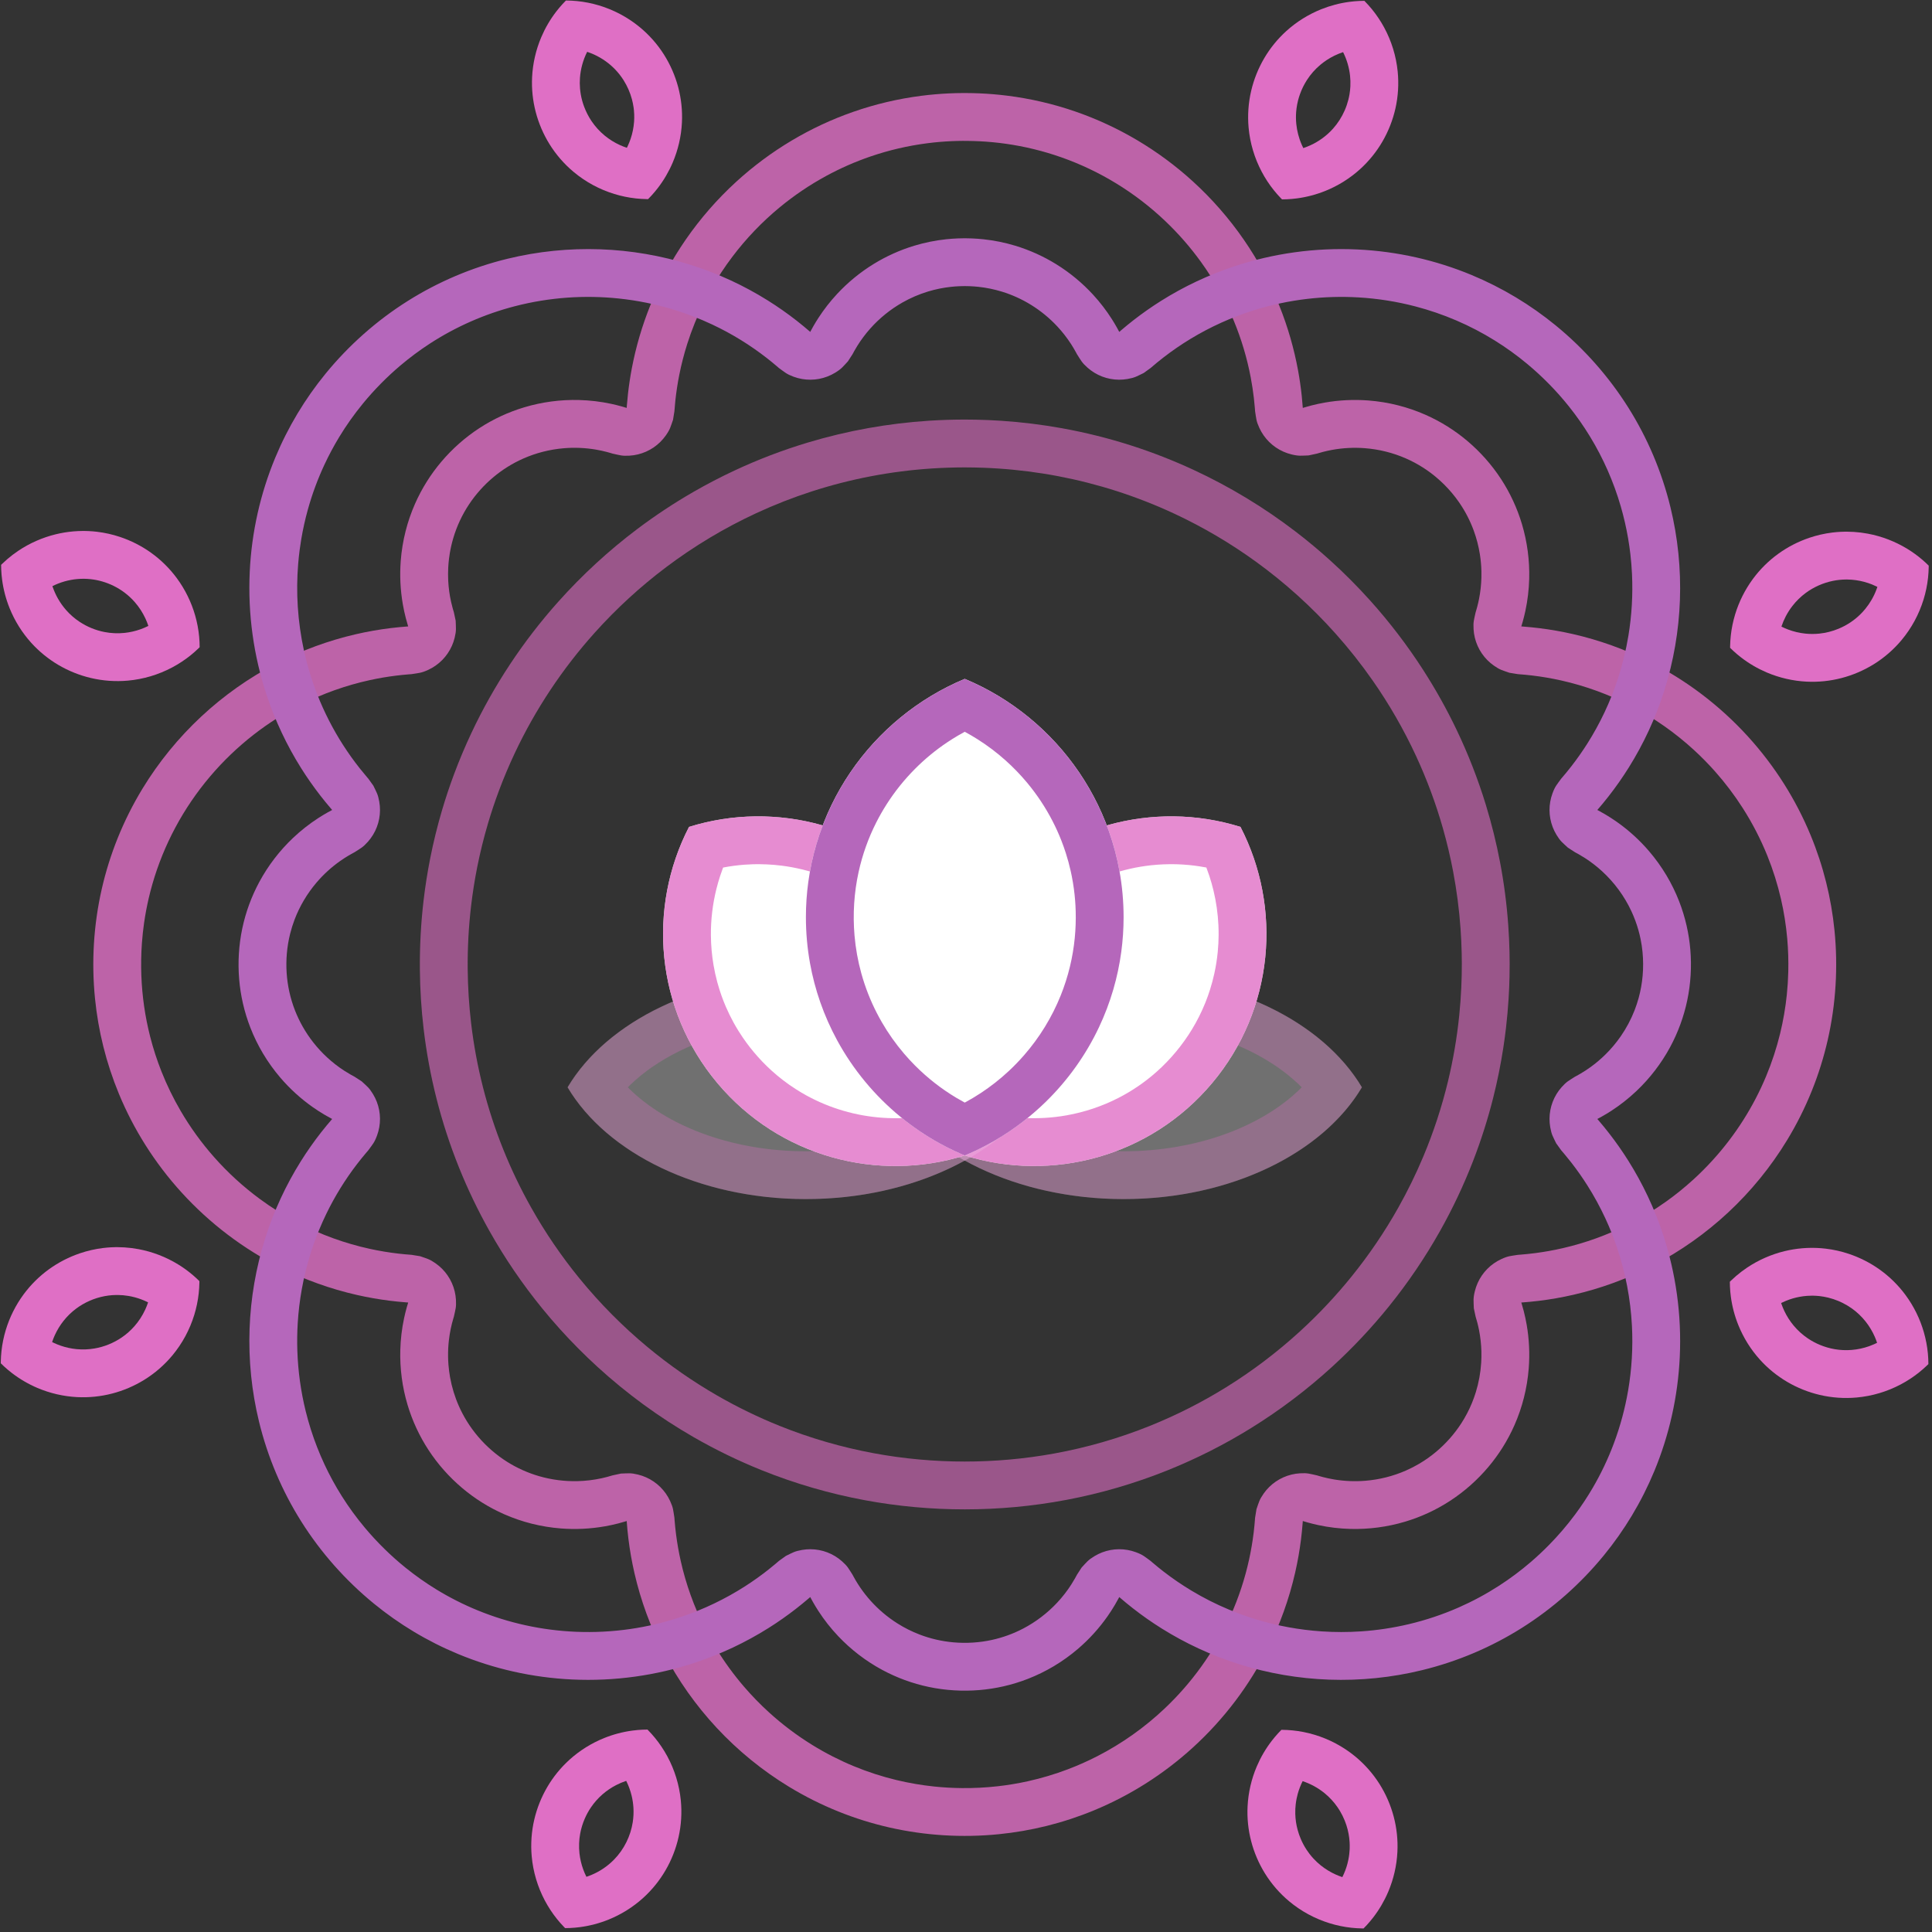
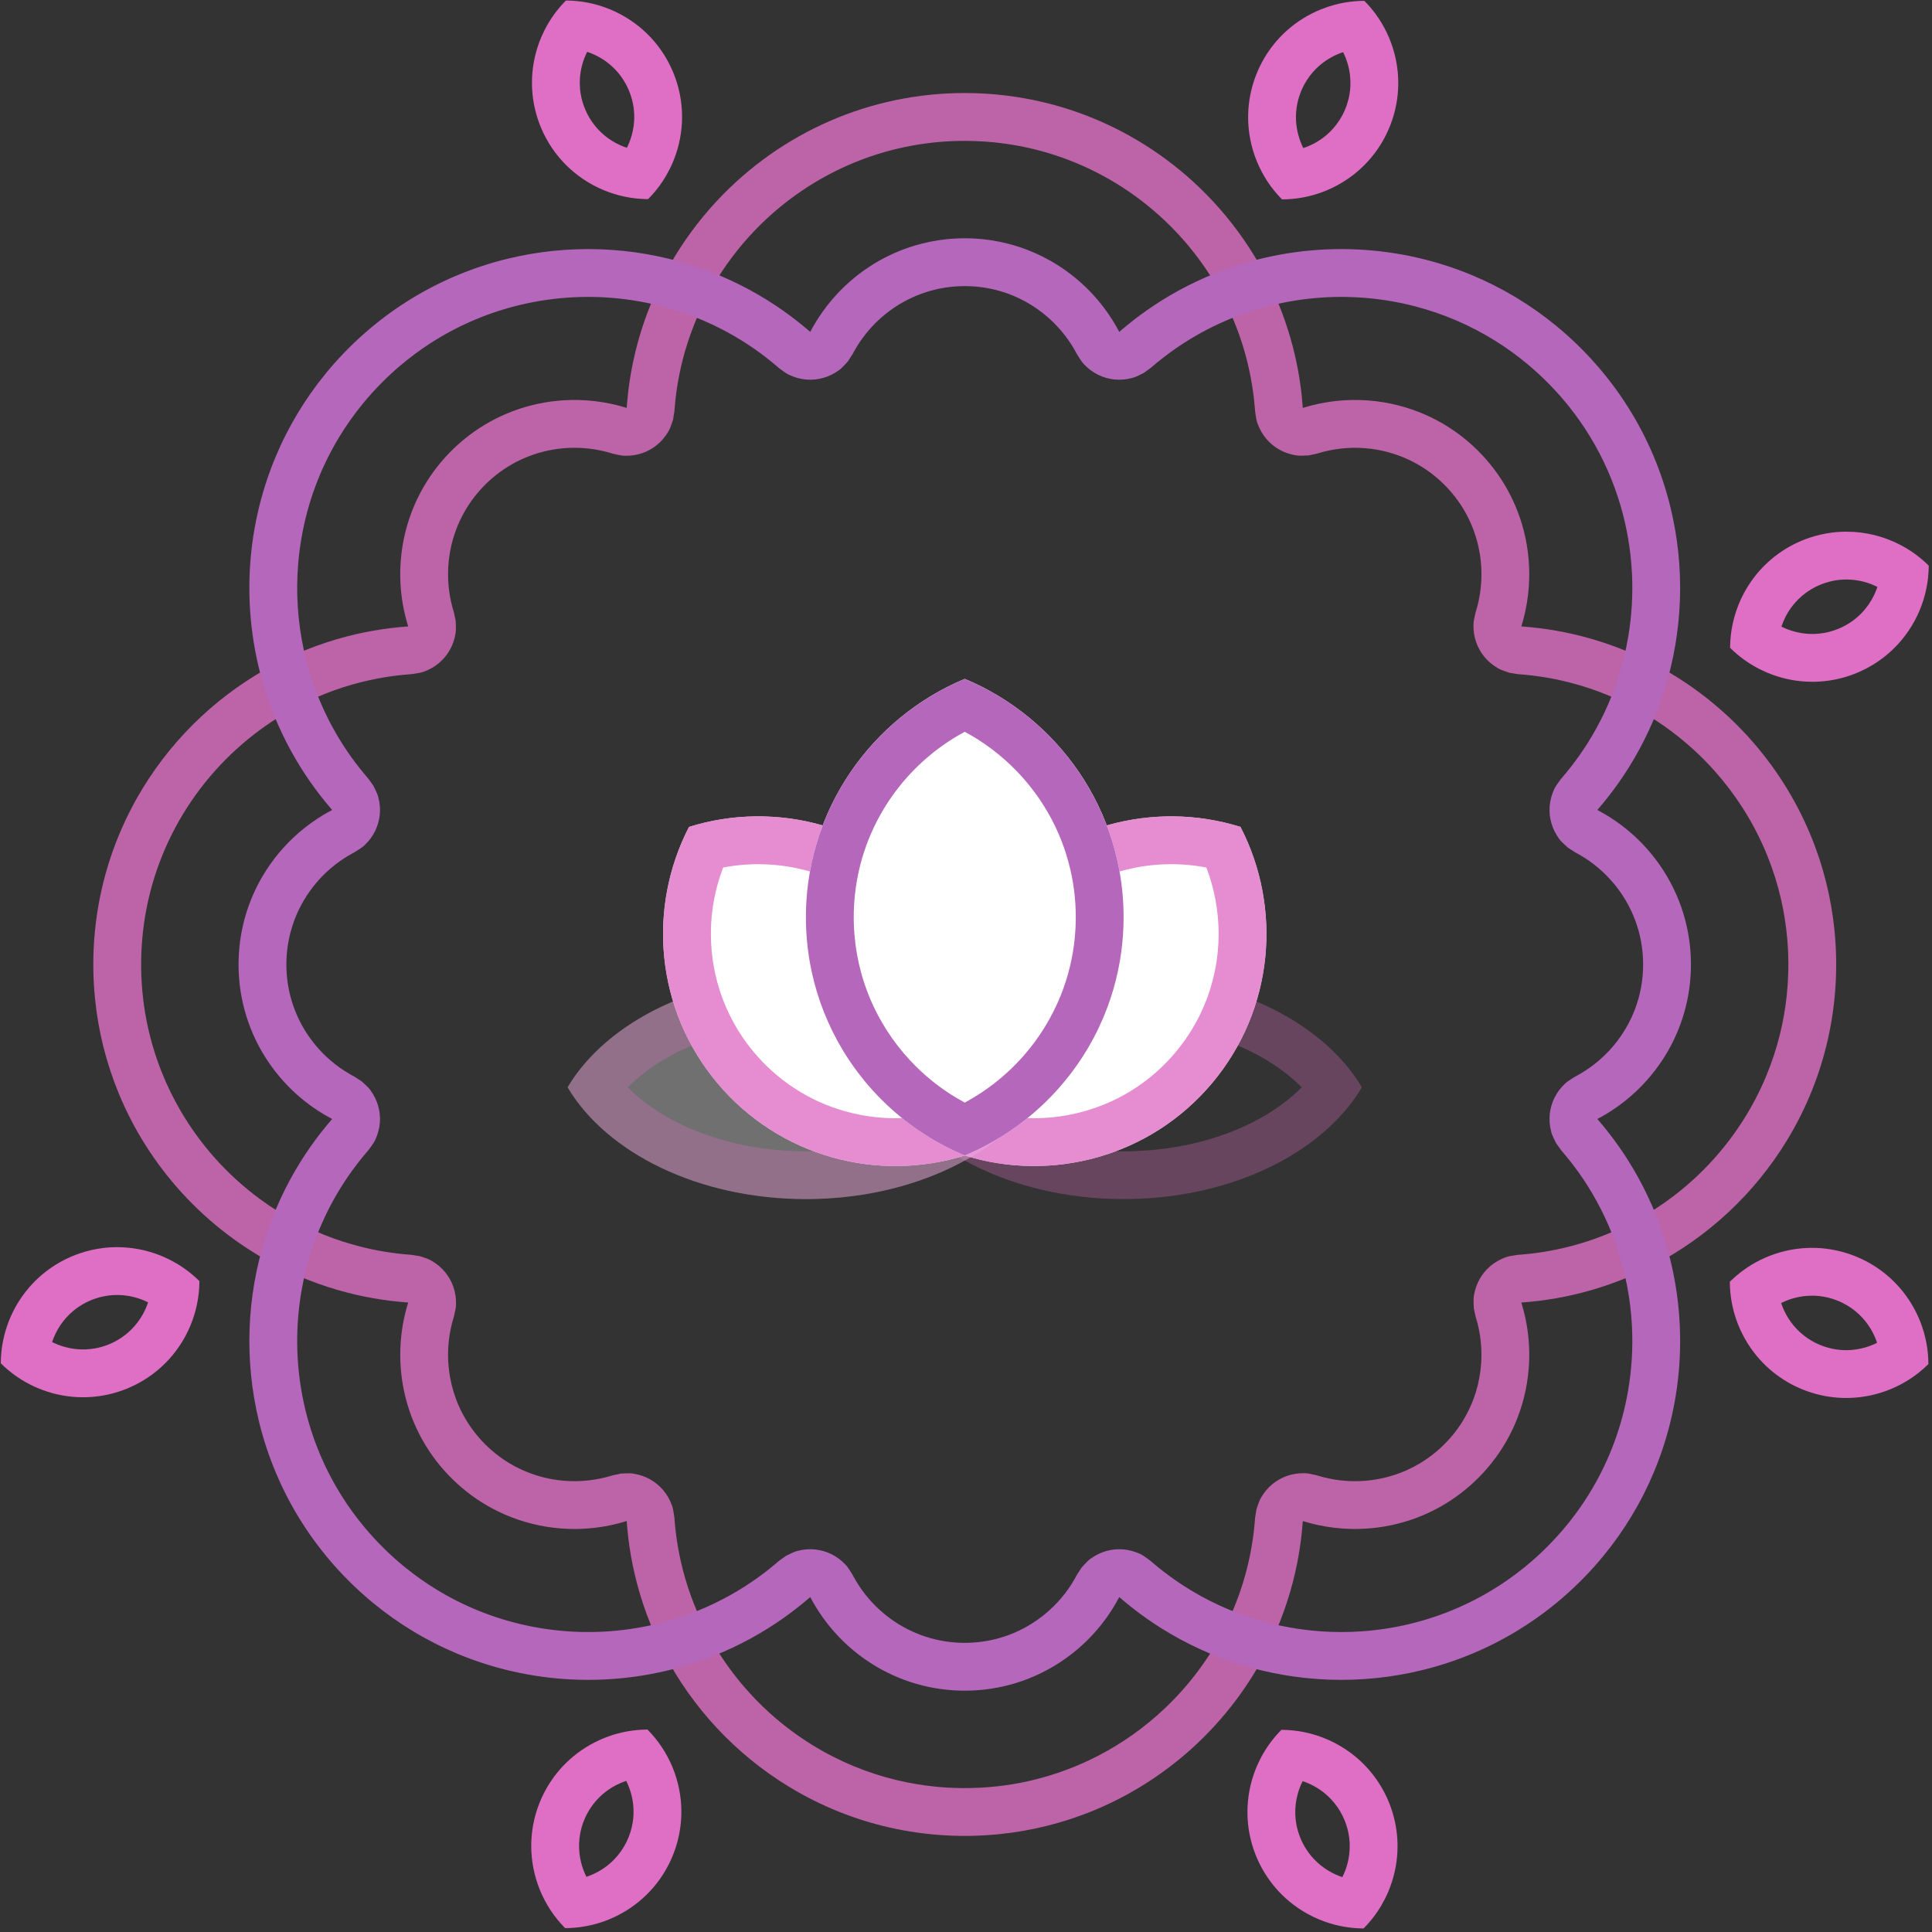
<svg xmlns="http://www.w3.org/2000/svg" width="100%" height="100%" viewBox="0 0 489 489" version="1.1" xml:space="preserve" style="fill-rule:evenodd;clip-rule:evenodd;stroke-linejoin:round;stroke-miterlimit:1.414;">
  <rect x="0" y="0" width="489" height="489" fill="#333333" stroke="none" />
  <g id="logo">
-     <path d="M344.704,275.206c-9.853,-16.606 -33.161,-28.289 -60.316,-28.289c-27.156,0 -50.464,11.683 -60.317,28.289c9.853,16.607 33.161,28.29 60.317,28.29c27.155,0 50.463,-11.683 60.316,-28.29Z" style="fill:#fff;fill-opacity:0.3;" />
    <path d="M284.706,246.917c1.263,0.007 2.526,0.034 3.788,0.089c2.473,0.108 4.942,0.315 7.398,0.622c3.072,0.385 6.126,0.928 9.141,1.635c2.441,0.572 4.857,1.253 7.236,2.045c1.951,0.649 3.876,1.374 5.769,2.176c1.589,0.674 3.155,1.403 4.691,2.188c1.184,0.606 2.351,1.244 3.497,1.918c0.973,0.572 1.932,1.169 2.873,1.791c2.918,1.929 5.678,4.105 8.19,6.54c2.088,2.024 4.005,4.228 5.68,6.606c0.591,0.84 1.15,1.701 1.677,2.582l0.058,0.097c-0.505,0.849 -1.039,1.68 -1.604,2.491c-1.751,2.517 -3.774,4.84 -5.985,6.963c-2.715,2.606 -5.712,4.913 -8.884,6.935c-1.031,0.658 -2.082,1.286 -3.149,1.885c-1.326,0.744 -2.676,1.443 -4.048,2.099c-1.656,0.791 -3.343,1.52 -5.054,2.187c-4.388,1.71 -8.932,3.018 -13.548,3.951c-6.246,1.262 -12.627,1.838 -18.997,1.774c-6.622,-0.067 -13.243,-0.829 -19.692,-2.341c-4.621,-1.084 -9.156,-2.553 -13.513,-4.439c-1.497,-0.648 -2.973,-1.345 -4.423,-2.093c-1.18,-0.609 -2.342,-1.252 -3.484,-1.929c-0.97,-0.575 -1.924,-1.175 -2.862,-1.8c-2.905,-1.938 -5.651,-4.123 -8.148,-6.566c-1.994,-1.95 -3.828,-4.067 -5.44,-6.343c-0.594,-0.839 -1.155,-1.699 -1.686,-2.579l-0.058,-0.097l-0.058,-0.098c0.097,-0.162 0.194,-0.324 0.292,-0.485c0.539,-0.877 1.109,-1.734 1.711,-2.569c1.657,-2.301 3.541,-4.436 5.586,-6.399c2.466,-2.368 5.165,-4.487 8.016,-6.372c0.942,-0.622 1.9,-1.219 2.873,-1.791c1.146,-0.674 2.313,-1.312 3.497,-1.918c1.536,-0.785 3.102,-1.514 4.691,-2.188c1.893,-0.802 3.819,-1.527 5.769,-2.176c2.379,-0.792 4.795,-1.473 7.237,-2.045c3.015,-0.707 6.068,-1.25 9.14,-1.635c2.457,-0.307 4.926,-0.514 7.399,-0.622c1.156,-0.05 2.313,-0.077 3.47,-0.087c0.318,-0.002 0.636,-0.002 0.954,-0.002Zm-0.596,12.104c-0.644,0.003 -1.287,0.012 -1.931,0.029c-1.18,0.032 -2.36,0.089 -3.537,0.172c-4.585,0.325 -9.145,1.042 -13.599,2.184c-3.711,0.952 -7.351,2.2 -10.845,3.775c-2.468,1.112 -4.864,2.388 -7.147,3.843c-2.079,1.325 -4.065,2.801 -5.906,4.441c-0.603,0.537 -1.188,1.093 -1.758,1.664l-0.076,0.077c2.575,2.607 5.515,4.838 8.64,6.744c1.686,1.028 3.43,1.961 5.215,2.806c2.618,1.239 5.325,2.289 8.086,3.165c3.277,1.04 6.632,1.834 10.023,2.399c4.422,0.738 8.907,1.087 13.39,1.072c4.298,-0.015 8.595,-0.365 12.835,-1.072c3.869,-0.645 7.69,-1.588 11.404,-2.854c1.998,-0.68 3.963,-1.455 5.884,-2.329c2.267,-1.031 4.471,-2.203 6.582,-3.524c2.922,-1.829 5.67,-3.953 8.095,-6.407c-0.069,-0.069 -0.138,-0.138 -0.207,-0.207c-0.218,-0.217 -0.438,-0.432 -0.661,-0.644c-0.363,-0.346 -0.733,-0.684 -1.109,-1.016c-1.749,-1.544 -3.627,-2.941 -5.589,-4.203c-2.399,-1.544 -4.926,-2.887 -7.53,-4.049c-3.279,-1.463 -6.684,-2.639 -10.155,-3.555c-4.78,-1.262 -9.688,-2.03 -14.62,-2.346c-1.09,-0.07 -2.181,-0.117 -3.272,-0.143c-0.46,-0.011 -0.921,-0.017 -1.381,-0.021c-0.277,-0.001 -0.554,-0.001 -0.831,-0.001Z" style="fill:#df6fc5;fill-opacity:0.3;fill-rule:nonzero;" />
    <path d="M244.449,23.55c1.144,0.005 2.288,0.029 3.432,0.078c2.345,0.099 4.685,0.294 7.014,0.585c5.899,0.736 11.719,2.089 17.336,4.034c5.419,1.877 10.646,4.303 15.58,7.226c5.025,2.977 9.745,6.468 14.065,10.399c4.861,4.422 9.214,9.4 12.947,14.808c3.622,5.247 6.657,10.896 9.027,16.815c2.1,5.246 3.675,10.701 4.696,16.258c0.389,2.114 0.697,4.243 0.925,6.38c0.111,1.037 0.201,2.075 0.275,3.114c0.119,-0.037 0.237,-0.073 0.356,-0.109c0.594,-0.179 1.19,-0.348 1.79,-0.503c1.137,-0.293 2.286,-0.541 3.442,-0.742c3.64,-0.635 7.358,-0.812 11.042,-0.528c2.522,0.194 5.028,0.605 7.48,1.226c2.352,0.597 4.654,1.387 6.875,2.363c1.964,0.863 3.865,1.87 5.681,3.012c1.744,1.095 3.41,2.315 4.984,3.644c3.286,2.776 6.171,6.029 8.523,9.631c2.301,3.524 4.087,7.378 5.292,11.409c1.343,4.492 1.963,9.196 1.837,13.883c-0.073,2.711 -0.394,5.415 -0.961,8.067c-0.193,0.907 -0.416,1.809 -0.667,2.702c-0.117,0.418 -0.241,0.834 -0.37,1.249c0.174,0.013 0.348,0.025 0.521,0.038c1.383,0.108 2.762,0.244 4.138,0.416c2.802,0.351 5.586,0.84 8.339,1.466c6.699,1.524 13.209,3.862 19.348,6.947c4.644,2.333 9.075,5.09 13.222,8.224c4.258,3.218 8.216,6.832 11.807,10.779c3.376,3.71 6.428,7.715 9.108,11.955c2.611,4.131 4.869,8.486 6.738,13.003c1.605,3.879 2.922,7.877 3.938,11.951c0.993,3.987 1.697,8.045 2.108,12.134c0.927,9.244 0.362,18.64 -1.696,27.701c-1.006,4.429 -2.367,8.777 -4.066,12.989c-1.738,4.306 -3.827,8.469 -6.24,12.436c-4.101,6.743 -9.133,12.915 -14.908,18.293c-5.664,5.276 -12.039,9.786 -18.905,13.361c-3.247,1.691 -6.602,3.173 -10.039,4.433c-3.322,1.218 -6.72,2.228 -10.167,3.023c-2.918,0.673 -5.871,1.191 -8.844,1.554c-1.463,0.179 -2.931,0.317 -4.402,0.422c0.037,0.119 0.074,0.238 0.11,0.356c0.179,0.594 0.347,1.19 0.502,1.79c0.293,1.137 0.541,2.286 0.743,3.443c0.634,3.639 0.812,7.358 0.528,11.041c-0.195,2.523 -0.605,5.028 -1.227,7.48c-0.596,2.352 -1.387,4.654 -2.363,6.875c-0.863,1.964 -1.87,3.865 -3.011,5.681c-1.096,1.744 -2.315,3.41 -3.644,4.984c-2.777,3.286 -6.029,6.171 -9.632,8.523c-3.523,2.301 -7.377,4.087 -11.409,5.293c-4.492,1.343 -9.196,1.962 -13.883,1.836c-2.71,-0.073 -5.414,-0.394 -8.066,-0.961c-0.908,-0.193 -1.809,-0.416 -2.703,-0.666c-0.418,-0.118 -0.834,-0.242 -1.249,-0.371c-0.012,0.174 -0.025,0.348 -0.038,0.522c-0.107,1.382 -0.244,2.761 -0.416,4.137c-0.35,2.802 -0.839,5.586 -1.466,8.339c-1.523,6.699 -3.862,13.209 -6.946,19.348c-2.334,4.645 -5.091,9.075 -8.225,13.222c-3.218,4.258 -6.831,8.216 -10.779,11.807c-3.71,3.376 -7.714,6.428 -11.954,9.108c-4.132,2.611 -8.487,4.869 -13.004,6.738c-3.879,1.605 -7.877,2.922 -11.95,3.938c-3.987,0.993 -8.046,1.698 -12.134,2.108c-9.245,0.927 -18.641,0.363 -27.702,-1.696c-4.429,-1.006 -8.777,-2.367 -12.988,-4.066c-4.306,-1.737 -8.47,-3.827 -12.437,-6.24c-6.743,-4.1 -12.914,-9.133 -18.293,-14.908c-5.276,-5.664 -9.785,-12.038 -13.361,-18.904c-1.69,-3.247 -3.173,-6.603 -4.433,-10.04c-1.217,-3.322 -2.227,-6.719 -3.022,-10.167c-0.673,-2.918 -1.192,-5.871 -1.555,-8.844c-0.178,-1.463 -0.317,-2.931 -0.422,-4.402c-0.119,0.037 -0.237,0.074 -0.356,0.11c-0.593,0.179 -1.19,0.347 -1.79,0.502c-1.137,0.293 -2.285,0.541 -3.442,0.743c-3.64,0.635 -7.358,0.812 -11.042,0.528c-2.522,-0.195 -5.027,-0.605 -7.48,-1.227c-2.351,-0.596 -4.654,-1.387 -6.875,-2.363c-1.964,-0.862 -3.864,-1.87 -5.681,-3.011c-1.744,-1.096 -3.41,-2.315 -4.983,-3.644c-3.287,-2.776 -6.172,-6.029 -8.524,-9.632c-2.3,-3.523 -4.087,-7.377 -5.292,-11.408c-1.343,-4.493 -1.963,-9.197 -1.837,-13.884c0.073,-2.71 0.395,-5.414 0.961,-8.066c0.194,-0.908 0.416,-1.809 0.667,-2.703c0.117,-0.418 0.241,-0.834 0.37,-1.249c-0.174,-0.012 -0.347,-0.025 -0.521,-0.038c-1.382,-0.107 -2.762,-0.244 -4.138,-0.416c-2.801,-0.35 -5.586,-0.839 -8.339,-1.465c-6.699,-1.524 -13.209,-3.863 -19.348,-6.947c-4.644,-2.333 -9.075,-5.091 -13.221,-8.225c-4.258,-3.217 -8.216,-6.831 -11.808,-10.779c-3.376,-3.71 -6.427,-7.714 -9.107,-11.954c-2.612,-4.132 -4.87,-8.487 -6.739,-13.004c-1.604,-3.879 -2.922,-7.877 -3.937,-11.95c-0.994,-3.987 -1.698,-8.046 -2.108,-12.134c-0.928,-9.245 -0.363,-18.64 1.695,-27.702c1.006,-4.429 2.367,-8.776 4.067,-12.988c1.737,-4.306 3.827,-8.47 6.239,-12.437c4.101,-6.743 9.133,-12.914 14.908,-18.293c5.664,-5.276 12.039,-9.785 18.905,-13.361c3.247,-1.69 6.602,-3.172 10.04,-4.432c3.321,-1.218 6.719,-2.228 10.166,-3.023c2.918,-0.673 5.872,-1.192 8.844,-1.554c1.464,-0.179 2.931,-0.318 4.402,-0.423c-0.037,-0.118 -0.073,-0.237 -0.11,-0.356c-0.178,-0.593 -0.347,-1.19 -0.502,-1.79c-0.293,-1.137 -0.541,-2.285 -0.742,-3.442c-0.635,-3.64 -0.813,-7.358 -0.529,-11.042c0.195,-2.522 0.605,-5.027 1.227,-7.479c0.596,-2.352 1.387,-4.655 2.363,-6.876c0.863,-1.964 1.87,-3.864 3.012,-5.681c1.095,-1.744 2.314,-3.41 3.644,-4.983c2.776,-3.287 6.029,-6.171 9.631,-8.524c3.523,-2.3 7.378,-4.087 11.409,-5.292c4.492,-1.343 9.196,-1.963 13.883,-1.837c2.711,0.073 5.414,0.395 8.066,0.961c0.908,0.194 1.81,0.416 2.703,0.667c0.418,0.117 0.834,0.241 1.249,0.37c0.012,-0.174 0.025,-0.347 0.038,-0.521c0.081,-1.038 0.177,-2.074 0.294,-3.109c0.241,-2.133 0.561,-4.258 0.962,-6.367c1.038,-5.466 2.613,-10.829 4.696,-15.987c2.355,-5.835 5.359,-11.405 8.933,-16.583c3.687,-5.34 7.978,-10.261 12.765,-14.642c4.309,-3.943 9.018,-7.447 14.034,-10.439c4.925,-2.936 10.143,-5.377 15.555,-7.269c5.61,-1.961 11.423,-3.331 17.317,-4.085c2.327,-0.297 4.666,-0.499 7.009,-0.606c1.142,-0.052 2.286,-0.08 3.429,-0.088c0.265,-0.001 0.531,-0.002 0.796,-0.001Zm-0.494,12.103c-1.061,0.005 -2.121,0.029 -3.18,0.077c-2.014,0.092 -4.025,0.265 -6.024,0.521c-4.915,0.629 -9.764,1.756 -14.45,3.363c-3.85,1.321 -7.59,2.964 -11.167,4.906c-4.168,2.263 -8.117,4.928 -11.776,7.946c-4.466,3.685 -8.499,7.893 -11.99,12.512c-3.896,5.154 -7.115,10.822 -9.532,16.813c-0.699,1.733 -1.333,3.491 -1.897,5.271c-0.812,2.562 -1.482,5.168 -2.008,7.803c-0.432,2.167 -0.765,4.355 -1,6.553c-0.095,0.896 -0.173,1.794 -0.237,2.692l-0.35,2.149c-0.645,1.813 -0.695,2.343 -1.814,3.938c-0.836,1.193 -1.882,2.225 -3.085,3.047c-1.204,0.821 -2.545,1.419 -3.961,1.763c-0.705,0.172 -1.429,0.281 -2.153,0.323c-1.945,0.114 -2.422,-0.121 -4.304,-0.525c-0.135,-0.042 -0.27,-0.083 -0.405,-0.124c-0.345,-0.102 -0.691,-0.2 -1.038,-0.291c-0.912,-0.239 -1.833,-0.438 -2.762,-0.596c-2.65,-0.45 -5.355,-0.569 -8.034,-0.351c-3.585,0.292 -7.119,1.185 -10.407,2.647c-1.377,0.612 -2.71,1.322 -3.986,2.124c-1.224,0.769 -2.395,1.623 -3.504,2.551c-2.363,1.978 -4.447,4.295 -6.155,6.861c-1.763,2.649 -3.124,5.564 -4.021,8.617c-0.367,1.248 -0.659,2.518 -0.871,3.801c-0.073,0.441 -0.139,0.884 -0.193,1.328c-0.093,0.757 -0.161,1.517 -0.2,2.279c-0.058,1.121 -0.059,2.244 -0.001,3.365c0.093,1.786 0.334,3.567 0.723,5.314c0.127,0.57 0.269,1.138 0.427,1.701c0.088,0.314 0.182,0.626 0.278,0.937l0.455,2.127c0.059,1.923 0.204,2.435 -0.257,4.326c-0.346,1.415 -0.943,2.756 -1.765,3.958c-0.821,1.203 -1.853,2.247 -3.046,3.083c-0.593,0.416 -1.227,0.78 -1.886,1.084c-1.769,0.814 -2.299,0.769 -4.197,1.078c-0.23,0.016 -0.46,0.034 -0.69,0.051c-1.113,0.09 -2.224,0.202 -3.331,0.341c-2.188,0.273 -4.363,0.645 -6.517,1.115c-6.041,1.317 -11.912,3.404 -17.427,6.197c-4.236,2.145 -8.264,4.698 -12.01,7.615c-4.011,3.123 -7.7,6.658 -10.991,10.533c-3.39,3.992 -6.357,8.344 -8.827,12.961c-2.432,4.546 -4.385,9.346 -5.81,14.301c-0.34,1.183 -0.651,2.375 -0.931,3.574c-0.482,2.073 -0.876,4.167 -1.179,6.274c-0.242,1.688 -0.425,3.386 -0.548,5.087c-0.104,1.429 -0.168,2.86 -0.189,4.292c-0.039,2.643 0.057,5.288 0.298,7.92c0.235,2.572 0.602,5.132 1.107,7.665c0.257,1.289 0.548,2.571 0.873,3.845c0.766,2.999 1.724,5.951 2.866,8.828c1.368,3.444 2.995,6.783 4.865,9.983c2.426,4.152 5.262,8.064 8.447,11.667c3.46,3.914 7.334,7.462 11.538,10.563c3.08,2.272 6.336,4.305 9.731,6.073c5.736,2.989 11.868,5.21 18.188,6.588c2.371,0.517 4.768,0.915 7.179,1.195c1.117,0.129 2.236,0.231 3.358,0.312l2.147,0.349c1.812,0.644 2.342,0.695 3.936,1.813c1.193,0.836 2.224,1.88 3.046,3.082c0.409,0.599 0.766,1.237 1.061,1.899c0.593,1.33 0.941,2.757 1.028,4.21c0.115,1.944 -0.12,2.421 -0.521,4.302c-0.044,0.139 -0.086,0.278 -0.128,0.417c-0.269,0.902 -0.5,1.815 -0.688,2.737c-0.189,0.925 -0.338,1.857 -0.446,2.794c-0.158,1.381 -0.226,2.771 -0.207,4.16c0.01,0.666 0.04,1.333 0.092,1.997c0.084,1.075 0.218,2.147 0.408,3.209c0.452,2.524 1.206,4.996 2.248,7.339c0.576,1.294 1.237,2.55 1.98,3.755c0.857,1.391 1.823,2.715 2.882,3.959c2.117,2.485 4.611,4.651 7.376,6.388c2.499,1.57 5.217,2.786 8.052,3.608c3.142,0.911 6.424,1.335 9.695,1.26c2.061,-0.047 4.117,-0.291 6.131,-0.73c0.928,-0.202 1.845,-0.447 2.752,-0.729l2.128,-0.457c1.924,-0.061 2.436,-0.207 4.329,0.254c1.416,0.344 2.758,0.942 3.961,1.763c1.204,0.822 2.249,1.854 3.086,3.047c0.417,0.594 0.781,1.228 1.085,1.887c0.815,1.77 0.769,2.301 1.079,4.2c0.016,0.229 0.033,0.458 0.051,0.686c0.096,1.185 0.215,2.368 0.367,3.547c0.292,2.261 0.685,4.508 1.184,6.733c1.319,5.891 3.377,11.614 6.103,17c1.792,3.54 3.869,6.937 6.208,10.142c1.168,1.6 2.398,3.153 3.689,4.656c1.977,2.301 4.096,4.48 6.34,6.521c3.399,3.092 7.084,5.869 10.997,8.279c3.332,2.053 6.828,3.839 10.444,5.336c3.528,1.46 7.171,2.643 10.884,3.532c3.146,0.754 6.341,1.299 9.559,1.632c2.318,0.24 4.648,0.369 6.978,0.39c3.011,0.028 6.023,-0.125 9.015,-0.462c2.558,-0.288 5.101,-0.71 7.615,-1.265c3.456,-0.763 6.857,-1.778 10.165,-3.035c2.537,-0.964 5.02,-2.069 7.436,-3.307c6.232,-3.195 12.003,-7.29 17.086,-12.106c3.384,-3.206 6.467,-6.729 9.191,-10.511c1.407,-1.952 2.719,-3.973 3.927,-6.054c0.572,-0.986 1.121,-1.984 1.648,-2.995c0.658,-1.261 1.277,-2.542 1.859,-3.839c2.065,-4.601 3.653,-9.415 4.726,-14.342c0.486,-2.228 0.867,-4.478 1.144,-6.741c0.154,-1.262 0.273,-2.529 0.363,-3.797l0.35,-2.148c0.644,-1.813 0.695,-2.343 1.813,-3.937c0.836,-1.193 1.881,-2.225 3.084,-3.047c0.599,-0.409 1.237,-0.765 1.9,-1.06c1.33,-0.593 2.757,-0.941 4.211,-1.027c1.944,-0.115 2.422,0.12 4.303,0.523c0.137,0.042 0.274,0.084 0.411,0.125c0.344,0.102 0.69,0.2 1.038,0.291c0.955,0.251 1.922,0.457 2.896,0.619c2.607,0.432 5.267,0.542 7.901,0.328c3.539,-0.287 7.03,-1.162 10.281,-2.591c1.168,-0.514 2.306,-1.098 3.405,-1.748c1.481,-0.878 2.89,-1.877 4.21,-2.982c2.471,-2.069 4.634,-4.506 6.385,-7.212c1.041,-1.609 1.934,-3.314 2.668,-5.084c0.38,-0.918 0.716,-1.854 1.009,-2.803c0.741,-2.4 1.193,-4.888 1.355,-7.394c0.064,-0.979 0.083,-1.962 0.056,-2.943c-0.05,-1.793 -0.245,-3.582 -0.59,-5.342c-0.13,-0.66 -0.279,-1.316 -0.45,-1.966c-0.129,-0.49 -0.27,-0.976 -0.42,-1.46l-0.455,-2.127c-0.058,-1.922 -0.204,-2.434 0.258,-4.326c0.345,-1.414 0.943,-2.755 1.764,-3.957c0.409,-0.599 0.874,-1.163 1.384,-1.679c1.023,-1.036 2.225,-1.879 3.548,-2.488c1.768,-0.814 2.298,-0.769 4.196,-1.078c0.231,-0.017 0.461,-0.034 0.692,-0.052c1.26,-0.102 2.517,-0.232 3.771,-0.396c2.329,-0.306 4.642,-0.723 6.931,-1.251c5.741,-1.323 11.318,-3.347 16.576,-6.007c3.351,-1.696 6.573,-3.65 9.627,-5.837c1.148,-0.822 2.274,-1.676 3.373,-2.563c1.209,-0.977 2.389,-1.99 3.536,-3.039c1.666,-1.527 3.263,-3.128 4.783,-4.799c2.901,-3.188 5.525,-6.63 7.827,-10.273c2.204,-3.488 4.116,-7.16 5.704,-10.968c1.47,-3.523 2.664,-7.161 3.564,-10.87c0.78,-3.215 1.342,-6.482 1.683,-9.773c0.201,-1.938 0.325,-3.885 0.371,-5.833c0.067,-2.795 -0.019,-5.594 -0.265,-8.379c-0.297,-3.376 -0.827,-6.732 -1.588,-10.034c-0.858,-3.726 -2.009,-7.383 -3.439,-10.928c-1.703,-4.222 -3.802,-8.284 -6.256,-12.118c-2.096,-3.273 -4.45,-6.382 -7.033,-9.285c-1.69,-1.9 -3.477,-3.713 -5.352,-5.43c-4.749,-4.35 -10.067,-8.075 -15.779,-11.051c-5.607,-2.921 -11.592,-5.109 -17.76,-6.493c-2.438,-0.547 -4.905,-0.968 -7.386,-1.263c-1.19,-0.142 -2.384,-0.252 -3.58,-0.338l-2.147,-0.35c-1.812,-0.644 -2.342,-0.695 -3.936,-1.813c-0.593,-0.416 -1.152,-0.888 -1.661,-1.404c-1.024,-1.036 -1.852,-2.248 -2.445,-3.578c-0.593,-1.33 -0.941,-2.756 -1.027,-4.209c-0.116,-1.944 0.119,-2.421 0.521,-4.302c0.043,-0.139 0.086,-0.278 0.128,-0.417c0.102,-0.346 0.2,-0.693 0.292,-1.042c0.171,-0.65 0.32,-1.306 0.45,-1.966c0.345,-1.76 0.54,-3.549 0.59,-5.342c0.015,-0.534 0.015,-1.069 0.003,-1.604c-0.033,-1.433 -0.161,-2.864 -0.384,-4.281c-0.321,-2.042 -0.84,-4.053 -1.549,-5.995c-0.923,-2.53 -2.17,-4.94 -3.701,-7.156c-1.129,-1.636 -2.414,-3.164 -3.826,-4.563c-0.678,-0.671 -1.384,-1.315 -2.119,-1.924c-1.044,-0.865 -2.141,-1.665 -3.286,-2.391c-1.349,-0.857 -2.764,-1.609 -4.226,-2.252c-3.293,-1.448 -6.831,-2.325 -10.417,-2.602c-2.768,-0.214 -5.564,-0.069 -8.296,0.431c-0.794,0.145 -1.583,0.321 -2.364,0.526c-0.392,0.103 -0.78,0.213 -1.168,0.33l-0.128,0.039l-0.155,0.048l-2.128,0.456c-1.923,0.059 -2.435,0.205 -4.327,-0.257c-1.415,-0.345 -2.756,-0.943 -3.959,-1.764c-1.203,-0.822 -2.247,-1.854 -3.083,-3.047c-0.417,-0.593 -0.781,-1.228 -1.084,-1.886c-0.815,-1.769 -0.77,-2.3 -1.079,-4.199c-0.016,-0.228 -0.033,-0.457 -0.051,-0.686c-0.072,-0.892 -0.158,-1.784 -0.26,-2.673c-0.204,-1.756 -0.471,-3.505 -0.801,-5.241c-0.931,-4.9 -2.364,-9.703 -4.272,-14.312c-2.173,-5.25 -4.961,-10.245 -8.282,-14.855c-2.725,-3.782 -5.807,-7.305 -9.192,-10.511c-3.744,-3.548 -7.861,-6.704 -12.261,-9.396c-4.377,-2.679 -9.034,-4.901 -13.874,-6.608c-4.598,-1.622 -9.356,-2.782 -14.183,-3.459c-2.141,-0.3 -4.295,-0.505 -6.453,-0.617c-1.134,-0.058 -2.268,-0.089 -3.403,-0.098c-0.229,-0.001 -0.458,-0.001 -0.686,-0.001Z" style="fill:#df6fc5;fill-opacity:0.8;fill-rule:nonzero;" />
    <path d="M244.383,60.31c0.528,0.004 1.055,0.014 1.583,0.035c0.979,0.039 1.956,0.111 2.931,0.214c2.733,0.291 5.438,0.838 8.069,1.634c3.642,1.103 7.138,2.683 10.374,4.684c3.459,2.14 6.62,4.758 9.368,7.757c1.749,1.908 3.331,3.97 4.721,6.155c0.432,0.678 0.845,1.369 1.239,2.07c0.213,0.379 0.419,0.761 0.621,1.145c0.132,-0.114 0.264,-0.228 0.396,-0.342c1.053,-0.901 2.125,-1.78 3.22,-2.631c2.229,-1.733 4.543,-3.356 6.933,-4.86c5.814,-3.66 12.071,-6.609 18.593,-8.769c4.934,-1.635 10.017,-2.817 15.165,-3.534c5.286,-0.735 10.64,-0.979 15.971,-0.727c5.01,0.236 10,0.91 14.893,2.013c4.768,1.075 9.444,2.558 13.959,4.43c3.878,1.609 7.637,3.504 11.235,5.666c3.522,2.117 6.89,4.489 10.071,7.09c7.193,5.881 13.437,12.924 18.389,20.787c2.42,3.843 4.532,7.88 6.309,12.059c1.816,4.274 3.282,8.695 4.381,13.206c1.869,7.668 2.674,15.59 2.394,23.477c-0.275,7.736 -1.593,15.432 -3.92,22.815c-1.101,3.492 -2.425,6.912 -3.965,10.234c-1.488,3.209 -3.176,6.326 -5.051,9.326c-1.588,2.539 -3.309,4.994 -5.155,7.353c-0.908,1.161 -1.848,2.297 -2.814,3.411c0.11,0.058 0.22,0.116 0.329,0.174c0.546,0.293 1.087,0.596 1.621,0.911c1.011,0.596 1.999,1.233 2.959,1.909c3.023,2.124 5.778,4.628 8.182,7.434c1.645,1.921 3.127,3.983 4.421,6.156c1.241,2.085 2.31,4.272 3.191,6.533c0.779,1.999 1.41,4.055 1.887,6.146c0.459,2.008 0.775,4.048 0.948,6.101c0.36,4.287 0.1,8.627 -0.784,12.837c-0.865,4.118 -2.327,8.107 -4.325,11.81c-2.227,4.126 -5.115,7.89 -8.518,11.115c-1.968,1.865 -4.108,3.55 -6.383,5.025c-0.779,0.504 -1.574,0.985 -2.383,1.439c-0.378,0.213 -0.76,0.419 -1.145,0.622c0.114,0.131 0.228,0.263 0.342,0.395c0.901,1.053 1.78,2.125 2.631,3.22c1.734,2.229 3.356,4.543 4.86,6.933c3.66,5.814 6.61,12.071 8.77,18.593c1.634,4.934 2.817,10.017 3.533,15.165c0.736,5.286 0.979,10.64 0.727,15.971c-0.236,5.01 -0.91,10 -2.013,14.893c-1.075,4.768 -2.557,9.444 -4.43,13.959c-1.608,3.878 -3.504,7.637 -5.666,11.235c-2.116,3.522 -4.488,6.89 -7.089,10.071c-5.881,7.193 -12.924,13.437 -20.787,18.389c-3.843,2.42 -7.88,4.532 -12.06,6.309c-4.273,1.816 -8.695,3.282 -13.206,4.381c-7.667,1.869 -15.59,2.674 -23.476,2.394c-7.736,-0.274 -15.433,-1.593 -22.816,-3.92c-3.491,-1.1 -6.912,-2.425 -10.233,-3.965c-3.21,-1.487 -6.327,-3.176 -9.326,-5.051c-2.54,-1.588 -4.995,-3.309 -7.353,-5.155c-1.161,-0.908 -2.297,-1.848 -3.412,-2.813c-0.057,0.109 -0.115,0.219 -0.174,0.329c-0.293,0.546 -0.595,1.087 -0.91,1.62c-0.597,1.012 -1.234,1.999 -1.909,2.96c-2.125,3.022 -4.629,5.777 -7.435,8.181c-1.921,1.646 -3.982,3.127 -6.156,4.421c-2.084,1.241 -4.272,2.31 -6.532,3.191c-1.999,0.779 -4.055,1.41 -6.147,1.888c-2.008,0.458 -4.048,0.774 -6.1,0.947c-4.287,0.361 -8.627,0.1 -12.838,-0.784c-4.118,-0.864 -8.107,-2.326 -11.809,-4.325c-4.127,-2.227 -7.891,-5.114 -11.116,-8.518c-1.865,-1.968 -3.55,-4.107 -5.024,-6.383c-0.505,-0.779 -0.985,-1.574 -1.44,-2.383c-0.213,-0.378 -0.419,-0.76 -0.621,-1.144c-0.132,0.114 -0.264,0.227 -0.396,0.341c-1.053,0.901 -2.125,1.78 -3.22,2.631c-2.228,1.734 -4.543,3.357 -6.933,4.861c-5.814,3.659 -12.071,6.609 -18.593,8.769c-4.934,1.634 -10.016,2.817 -15.164,3.533c-5.287,0.736 -10.641,0.979 -15.972,0.728c-5.01,-0.237 -9.999,-0.91 -14.892,-2.013c-4.769,-1.075 -9.445,-2.558 -13.96,-4.431c-3.878,-1.608 -7.636,-3.503 -11.235,-5.666c-3.522,-2.116 -6.889,-4.488 -10.07,-7.089c-7.193,-5.881 -13.438,-12.924 -18.39,-20.787c-2.42,-3.843 -4.532,-7.88 -6.308,-12.06c-1.817,-4.273 -3.283,-8.695 -4.382,-13.206c-1.869,-7.667 -2.674,-15.59 -2.394,-23.476c0.275,-7.736 1.594,-15.432 3.92,-22.816c1.101,-3.491 2.426,-6.912 3.965,-10.233c1.488,-3.21 3.176,-6.327 5.051,-9.326c1.588,-2.54 3.31,-4.995 5.155,-7.353c0.909,-1.161 1.849,-2.297 2.814,-3.411c-0.11,-0.058 -0.22,-0.116 -0.329,-0.175c-0.546,-0.293 -1.087,-0.595 -1.621,-0.91c-1.011,-0.597 -1.999,-1.234 -2.959,-1.909c-3.023,-2.125 -5.777,-4.629 -8.181,-7.434c-1.646,-1.921 -3.128,-3.983 -4.422,-6.157c-1.241,-2.084 -2.31,-4.271 -3.191,-6.532c-0.778,-1.999 -1.41,-4.055 -1.887,-6.146c-0.458,-2.009 -0.775,-4.049 -0.947,-6.101c-0.361,-4.287 -0.101,-8.627 0.783,-12.838c0.865,-4.118 2.327,-8.106 4.325,-11.809c2.227,-4.126 5.115,-7.891 8.518,-11.116c1.969,-1.865 4.108,-3.549 6.383,-5.024c0.779,-0.505 1.574,-0.985 2.383,-1.44c0.379,-0.213 0.761,-0.419 1.145,-0.621c-0.114,-0.132 -0.228,-0.264 -0.342,-0.396c-0.901,-1.053 -1.78,-2.125 -2.631,-3.219c-1.733,-2.229 -3.356,-4.544 -4.86,-6.933c-3.66,-5.815 -6.609,-12.072 -8.769,-18.593c-1.635,-4.935 -2.818,-10.017 -3.534,-15.165c-0.735,-5.286 -0.979,-10.64 -0.727,-15.972c0.236,-5.01 0.91,-9.999 2.013,-14.892c1.075,-4.769 2.558,-9.445 4.43,-13.96c1.608,-3.878 3.504,-7.636 5.666,-11.235c2.117,-3.522 4.489,-6.889 7.089,-10.07c5.882,-7.193 12.925,-13.438 20.787,-18.389c3.844,-2.421 7.88,-4.532 12.06,-6.309c4.273,-1.817 8.695,-3.283 13.206,-4.382c7.668,-1.868 15.59,-2.674 23.477,-2.394c7.736,0.275 15.432,1.594 22.815,3.921c3.491,1.1 6.912,2.425 10.234,3.964c3.209,1.488 6.326,3.176 9.326,5.052c2.539,1.587 4.994,3.309 7.353,5.154c1.161,0.909 2.296,1.849 3.411,2.814c0.058,-0.11 0.116,-0.22 0.174,-0.329c0.205,-0.382 0.415,-0.763 0.63,-1.139c0.4,-0.698 0.819,-1.385 1.257,-2.059c1.408,-2.173 3.006,-4.221 4.771,-6.115c2.731,-2.93 5.859,-5.489 9.275,-7.582c3.192,-1.955 6.633,-3.502 10.216,-4.587c2.631,-0.796 5.337,-1.343 8.07,-1.634c0.974,-0.103 1.951,-0.175 2.93,-0.214c0.528,-0.021 1.056,-0.031 1.584,-0.035c0.132,0 0.265,0 0.398,0Zm-0.344,12.104c-0.386,0.003 -0.771,0.01 -1.156,0.026c-0.712,0.028 -1.423,0.08 -2.132,0.155c-1.979,0.211 -3.938,0.606 -5.842,1.183c-2.252,0.682 -4.426,1.615 -6.472,2.776c-3.078,1.745 -5.865,4.004 -8.211,6.653c-1.19,1.344 -2.269,2.785 -3.22,4.308c-0.26,0.417 -0.512,0.84 -0.752,1.269c-0.16,0.284 -0.314,0.57 -0.465,0.858l-1.182,1.826c-1.317,1.401 -1.576,1.866 -3.24,2.877c-1.244,0.757 -2.614,1.283 -4.045,1.553c-1.431,0.27 -2.898,0.28 -4.333,0.028c-0.714,-0.125 -1.419,-0.315 -2.1,-0.566c-1.826,-0.674 -2.169,-1.08 -3.731,-2.203c-0.176,-0.152 -0.352,-0.304 -0.529,-0.455c-0.85,-0.724 -1.716,-1.431 -2.597,-2.117c-2.085,-1.621 -4.257,-3.13 -6.504,-4.516c-2.338,-1.442 -4.756,-2.752 -7.241,-3.921c-3.165,-1.49 -6.437,-2.752 -9.782,-3.774c-4.537,-1.386 -9.207,-2.332 -13.926,-2.824c-4.283,-0.447 -8.604,-0.52 -12.9,-0.22c-4.515,0.317 -9.001,1.047 -13.382,2.182c-3.793,0.983 -7.507,2.268 -11.095,3.843c-3.638,1.597 -7.146,3.492 -10.477,5.66c-2.599,1.692 -5.089,3.55 -7.455,5.556c-1.669,1.415 -3.274,2.905 -4.811,4.462c-1.587,1.606 -3.102,3.282 -4.536,5.026c-2.241,2.726 -4.288,5.611 -6.115,8.63c-1.346,2.226 -2.573,4.523 -3.675,6.879c-1.721,3.681 -3.134,7.507 -4.22,11.422c-0.682,2.46 -1.236,4.954 -1.661,7.47c-0.153,0.903 -0.289,1.809 -0.407,2.717c-0.155,1.193 -0.283,2.39 -0.381,3.59c-0.293,3.586 -0.325,7.194 -0.094,10.785c0.241,3.74 0.764,7.461 1.565,11.123c0.547,2.498 1.227,4.965 2.029,7.393c0.425,1.286 0.888,2.558 1.383,3.818c1.741,4.425 3.921,8.679 6.49,12.68c1.311,2.043 2.725,4.02 4.232,5.923c0.602,0.76 1.219,1.506 1.849,2.242l0.144,0.167l0.154,0.177l1.273,1.766c0.828,1.738 1.168,2.149 1.505,4.068c0.253,1.435 0.245,2.905 -0.025,4.337c-0.134,0.714 -0.334,1.418 -0.593,2.095c-0.522,1.361 -1.286,2.617 -2.254,3.706c-1.294,1.457 -1.799,1.629 -3.415,2.674c-0.125,0.066 -0.25,0.132 -0.375,0.199c-0.395,0.215 -0.786,0.435 -1.172,0.665c-0.696,0.415 -1.376,0.856 -2.039,1.322c-2.233,1.568 -4.266,3.425 -6.032,5.505c-2.358,2.776 -4.244,5.951 -5.536,9.357c-0.437,1.152 -0.808,2.329 -1.108,3.524c-0.42,1.672 -0.702,3.378 -0.847,5.095c-0.271,3.208 -0.064,6.459 0.626,9.604c0.361,1.651 0.855,3.272 1.475,4.844c0.53,1.344 1.153,2.65 1.86,3.91c1.644,2.931 3.757,5.597 6.224,7.878c1.348,1.246 2.803,2.378 4.344,3.376c0.528,0.342 1.066,0.669 1.613,0.979c0.319,0.182 0.642,0.357 0.967,0.527l1.828,1.183c1.403,1.318 1.869,1.577 2.881,3.243c0.758,1.245 1.284,2.617 1.553,4.05c0.134,0.713 0.204,1.441 0.209,2.167c0.008,1.458 -0.247,2.905 -0.753,4.272c-0.676,1.828 -1.084,2.171 -2.21,3.732c-0.149,0.172 -0.297,0.344 -0.445,0.517c-0.819,0.963 -1.616,1.944 -2.386,2.946c-1.518,1.977 -2.936,4.031 -4.245,6.153c-1.289,2.091 -2.476,4.246 -3.547,6.458c-0.627,1.293 -1.216,2.605 -1.767,3.933c-0.901,2.17 -1.694,4.385 -2.381,6.631c-1.695,5.55 -2.733,11.299 -3.087,17.091c-0.141,2.326 -0.175,4.658 -0.098,6.986c0.169,5.157 0.876,10.297 2.113,15.305c0.767,3.106 1.734,6.164 2.9,9.143c0.574,1.467 1.194,2.916 1.861,4.343c1.287,2.751 2.744,5.422 4.362,7.992c1.767,2.805 3.724,5.49 5.854,8.03c1.553,1.853 3.197,3.628 4.921,5.322c1.714,1.685 3.51,3.286 5.38,4.796c2.459,1.985 5.045,3.812 7.739,5.465c3.377,2.071 6.924,3.866 10.592,5.362c3.885,1.584 7.905,2.833 12.003,3.732c4.211,0.924 8.502,1.479 12.809,1.657c4.586,0.19 9.189,-0.046 13.731,-0.704c4.349,-0.63 8.642,-1.649 12.81,-3.043c5.729,-1.915 11.218,-4.543 16.301,-7.807c2.041,-1.31 4.018,-2.722 5.919,-4.229c0.585,-0.464 1.163,-0.936 1.734,-1.417c0.292,-0.246 0.581,-0.495 0.87,-0.745l1.766,-1.269c1.738,-0.825 2.148,-1.164 4.066,-1.5c0.714,-0.125 1.442,-0.186 2.167,-0.181c1.456,0.009 2.899,0.282 4.258,0.803c1.36,0.522 2.614,1.285 3.702,2.252c1.456,1.293 1.627,1.797 2.672,3.411c0.066,0.125 0.131,0.249 0.198,0.373c0.194,0.357 0.392,0.711 0.599,1.061c0.365,0.62 0.752,1.227 1.158,1.821c1.618,2.365 3.554,4.513 5.738,6.367c1.162,0.987 2.394,1.893 3.685,2.706c1.753,1.106 3.615,2.039 5.55,2.784c2.755,1.06 5.657,1.729 8.598,1.989c3.255,0.289 6.555,0.086 9.748,-0.613c2.752,-0.603 5.422,-1.575 7.918,-2.882c3.218,-1.686 6.144,-3.92 8.62,-6.578c1.313,-1.409 2.501,-2.935 3.541,-4.555c0.342,-0.533 0.667,-1.075 0.977,-1.625c0.158,-0.28 0.31,-0.563 0.459,-0.848l1.183,-1.827c1.318,-1.402 1.577,-1.867 3.242,-2.879c1.245,-0.756 2.616,-1.282 4.048,-1.552c0.713,-0.134 1.441,-0.204 2.166,-0.208c1.457,-0.009 2.904,0.246 4.27,0.751c1.827,0.675 2.17,1.083 3.732,2.207c0.174,0.151 0.348,0.302 0.524,0.452c0.905,0.77 1.827,1.521 2.767,2.248c2.262,1.747 4.625,3.363 7.075,4.834c3.026,1.818 6.184,3.415 9.441,4.776c2.237,0.935 4.521,1.757 6.84,2.467c5.412,1.656 11.018,2.68 16.665,3.058c3.31,0.221 6.635,0.221 9.946,-0.001c4.091,-0.275 8.16,-0.89 12.149,-1.838c4.295,-1.02 8.497,-2.427 12.539,-4.201c3.572,-1.569 7.018,-3.425 10.295,-5.543c2.791,-1.804 5.457,-3.8 7.978,-5.964c1.605,-1.379 3.15,-2.827 4.633,-4.336c2.359,-2.402 4.557,-4.964 6.568,-7.665c1.616,-2.17 3.112,-4.43 4.478,-6.765c2.104,-3.597 3.899,-7.375 5.358,-11.278c1.616,-4.321 2.824,-8.794 3.604,-13.341c0.932,-5.429 1.257,-10.961 0.967,-16.461c-0.354,-6.716 -1.622,-13.384 -3.775,-19.756c-0.847,-2.505 -1.827,-4.964 -2.939,-7.363c-1.338,-2.886 -2.864,-5.684 -4.566,-8.371c-1.258,-1.985 -2.612,-3.91 -4.054,-5.765c-0.594,-0.763 -1.202,-1.514 -1.825,-2.253c-0.246,-0.292 -0.494,-0.581 -0.744,-0.869l-1.27,-1.766c-0.826,-1.737 -1.164,-2.147 -1.501,-4.064c-0.252,-1.434 -0.243,-2.902 0.026,-4.332c0.135,-0.713 0.334,-1.416 0.593,-2.093c0.521,-1.359 1.283,-2.614 2.249,-3.703c1.292,-1.455 1.796,-1.627 3.41,-2.673c0.129,-0.068 0.258,-0.136 0.386,-0.205c0.315,-0.171 0.628,-0.346 0.938,-0.527c0.89,-0.521 1.757,-1.084 2.593,-1.688c1.344,-0.971 2.614,-2.044 3.793,-3.21c0.703,-0.694 1.374,-1.421 2.011,-2.176c0.662,-0.785 1.286,-1.604 1.87,-2.45c1.406,-2.036 2.578,-4.235 3.475,-6.542c0.396,-1.019 0.742,-2.059 1.031,-3.114c0.504,-1.837 0.843,-3.719 1.01,-5.617c0.177,-2.003 0.168,-4.023 -0.027,-6.025c-0.107,-1.11 -0.273,-2.215 -0.498,-3.308c-0.15,-0.723 -0.322,-1.441 -0.521,-2.152c-0.464,-1.662 -1.064,-3.286 -1.792,-4.85c-1.779,-3.823 -4.322,-7.285 -7.431,-10.133c-1.355,-1.242 -2.816,-2.369 -4.362,-3.361c-0.529,-0.34 -1.069,-0.665 -1.617,-0.973c-0.284,-0.159 -0.571,-0.314 -0.859,-0.466l-1.825,-1.182c-1.401,-1.318 -1.866,-1.577 -2.876,-3.241c-0.756,-1.244 -1.281,-2.614 -1.55,-4.045c-0.27,-1.431 -0.279,-2.898 -0.027,-4.332c0.125,-0.714 0.316,-1.419 0.567,-2.1c0.674,-1.825 1.081,-2.169 2.204,-3.729c0.102,-0.119 0.204,-0.237 0.306,-0.355c0.341,-0.4 0.68,-0.801 1.014,-1.207c0.424,-0.515 0.84,-1.036 1.249,-1.562c1.442,-1.855 2.796,-3.779 4.054,-5.764c3.23,-5.099 5.826,-10.6 7.705,-16.336c1.171,-3.573 2.068,-7.234 2.683,-10.943c0.854,-5.156 1.157,-10.401 0.912,-15.621c-0.08,-1.689 -0.216,-3.377 -0.412,-5.057c-0.156,-1.336 -0.347,-2.668 -0.575,-3.995c-0.467,-2.723 -1.088,-5.42 -1.857,-8.074c-1.797,-6.197 -4.416,-12.155 -7.774,-17.665c-1.605,-2.635 -3.377,-5.167 -5.301,-7.579c-3.144,-3.943 -6.694,-7.564 -10.568,-10.792c-2.602,-2.168 -5.353,-4.155 -8.229,-5.942c-3.123,-1.941 -6.394,-3.647 -9.774,-5.095c-3.34,-1.43 -6.784,-2.612 -10.298,-3.533c-4.721,-1.237 -9.564,-2.005 -14.435,-2.29c-4.3,-0.252 -8.62,-0.129 -12.899,0.366c-4.642,0.538 -9.234,1.516 -13.691,2.921c-5.544,1.748 -10.878,4.155 -15.852,7.163c-2.384,1.442 -4.686,3.02 -6.891,4.724c-1.123,0.868 -2.219,1.769 -3.291,2.699l-1.766,1.272c-1.738,0.827 -2.148,1.166 -4.067,1.504c-1.434,0.252 -2.903,0.244 -4.335,-0.026c-1.431,-0.269 -2.803,-0.795 -4.048,-1.552c-0.62,-0.376 -1.208,-0.811 -1.751,-1.293c-1.456,-1.293 -1.628,-1.797 -2.673,-3.412c-0.068,-0.128 -0.136,-0.256 -0.204,-0.384c-0.406,-0.747 -0.838,-1.48 -1.3,-2.194c-1.026,-1.581 -2.189,-3.072 -3.474,-4.45c-1.956,-2.1 -4.192,-3.934 -6.632,-5.445c-2.302,-1.426 -4.789,-2.555 -7.377,-3.351c-1.947,-0.598 -3.951,-1.007 -5.976,-1.223c-0.709,-0.075 -1.42,-0.127 -2.132,-0.155c-0.385,-0.016 -0.77,-0.023 -1.156,-0.026c-0.096,0 -0.193,0 -0.289,0Z" style="fill:#b567bb;fill-rule:nonzero;" />
    <path d="M143.374,0.13c0.898,0.009 1.794,0.055 2.688,0.144c1.862,0.186 3.706,0.551 5.499,1.085c1.872,0.558 3.688,1.301 5.414,2.216c1.732,0.917 3.373,2.007 4.889,3.249c2.424,1.985 4.524,4.358 6.197,7.006c1.61,2.546 2.827,5.341 3.598,8.253c0.771,2.911 1.089,5.937 0.94,8.944c-0.173,3.471 -0.966,6.906 -2.327,10.104c-0.975,2.292 -2.239,4.46 -3.756,6.436c-0.518,0.674 -1.065,1.327 -1.64,1.954c-0.273,0.299 -0.554,0.591 -0.839,0.879c-0.135,-0.001 -0.27,-0.003 -0.405,-0.004c-0.897,-0.018 -1.793,-0.072 -2.685,-0.17c-1.859,-0.203 -3.699,-0.584 -5.487,-1.134c-1.867,-0.575 -3.676,-1.334 -5.394,-2.264c-1.724,-0.934 -3.356,-2.039 -4.861,-3.295c-2.408,-2.009 -4.488,-4.404 -6.138,-7.07c-1.561,-2.522 -2.74,-5.282 -3.486,-8.153c-0.745,-2.869 -1.051,-5.848 -0.904,-8.809c0.173,-3.471 0.966,-6.906 2.327,-10.103c0.975,-2.292 2.239,-4.46 3.756,-6.436c0.518,-0.675 1.065,-1.328 1.64,-1.955c0.274,-0.298 0.554,-0.591 0.839,-0.878c0.045,0 0.09,0 0.135,0.001Zm5.227,13.013c-1.023,2.043 -1.645,4.284 -1.811,6.563c-0.065,0.899 -0.059,1.803 0.017,2.701c0.042,0.508 0.11,1.014 0.197,1.516c0.184,1.051 0.468,2.086 0.844,3.085c0.48,1.277 1.103,2.5 1.864,3.632c0.935,1.39 2.074,2.64 3.369,3.701c1.159,0.949 2.442,1.747 3.805,2.37c0.573,0.262 1.16,0.492 1.758,0.692l0.019,0.006c0.075,-0.147 0.146,-0.296 0.216,-0.446c0.279,-0.595 0.524,-1.206 0.735,-1.829c0.471,-1.392 0.765,-2.846 0.872,-4.312c0.044,-0.61 0.055,-1.222 0.035,-1.833c-0.012,-0.349 -0.036,-0.696 -0.068,-1.043c-0.023,-0.252 -0.052,-0.505 -0.088,-0.756c-0.102,-0.703 -0.242,-1.4 -0.427,-2.087c-0.458,-1.695 -1.171,-3.323 -2.109,-4.808c-0.627,-0.993 -1.358,-1.922 -2.176,-2.766c-0.352,-0.363 -0.72,-0.71 -1.102,-1.042c-0.395,-0.342 -0.807,-0.666 -1.232,-0.971c-0.94,-0.674 -1.947,-1.255 -3.002,-1.732c-0.551,-0.249 -1.116,-0.468 -1.689,-0.66l-0.015,-0.005c-0.004,0.008 -0.008,0.016 -0.012,0.024Z" style="fill:#df6fc5;fill-rule:nonzero;" />
    <path d="M324.465,437.829c0.898,0.009 1.794,0.055 2.688,0.144c1.862,0.186 3.706,0.551 5.499,1.085c1.872,0.558 3.688,1.301 5.414,2.216c1.732,0.917 3.373,2.007 4.89,3.249c2.423,1.985 4.523,4.358 6.197,7.006c1.609,2.546 2.826,5.342 3.597,8.254c0.771,2.91 1.089,5.936 0.94,8.943c-0.173,3.471 -0.966,6.906 -2.327,10.104c-0.975,2.292 -2.239,4.46 -3.756,6.436c-0.518,0.675 -1.065,1.327 -1.64,1.954c-0.273,0.299 -0.554,0.591 -0.838,0.879c-0.136,-0.001 -0.271,-0.002 -0.406,-0.004c-0.897,-0.018 -1.793,-0.072 -2.685,-0.17c-1.859,-0.203 -3.699,-0.583 -5.487,-1.134c-1.867,-0.575 -3.676,-1.334 -5.394,-2.264c-1.724,-0.933 -3.356,-2.038 -4.861,-3.295c-2.408,-2.008 -4.487,-4.404 -6.138,-7.07c-1.561,-2.522 -2.74,-5.282 -3.485,-8.153c-0.746,-2.869 -1.052,-5.848 -0.904,-8.809c0.172,-3.471 0.965,-6.906 2.326,-10.103c0.975,-2.292 2.239,-4.46 3.756,-6.436c0.518,-0.675 1.066,-1.327 1.64,-1.955c0.274,-0.298 0.554,-0.59 0.839,-0.878c0.045,0 0.09,0 0.135,0.001Zm5.233,13.002c-0.507,1.012 -0.917,2.071 -1.221,3.16c-0.112,0.401 -0.211,0.807 -0.293,1.215c-0.093,0.465 -0.171,0.934 -0.226,1.405c-0.047,0.402 -0.081,0.806 -0.102,1.21c-0.022,0.419 -0.024,0.84 -0.014,1.259c0.032,1.393 0.24,2.783 0.61,4.127c0.208,0.758 0.47,1.501 0.777,2.225c0.195,0.461 0.411,0.914 0.646,1.356c0.259,0.488 0.541,0.963 0.844,1.425c0.237,0.361 0.49,0.71 0.753,1.052c0.307,0.399 0.634,0.782 0.975,1.151c0.572,0.619 1.19,1.195 1.846,1.722c1.169,0.939 2.459,1.726 3.828,2.337c0.528,0.236 1.068,0.444 1.617,0.628l0.016,0.006c0.543,-1.081 0.978,-2.218 1.286,-3.388c0.087,-0.331 0.167,-0.664 0.234,-1c0.098,-0.49 0.18,-0.984 0.236,-1.481c0.039,-0.352 0.068,-0.704 0.088,-1.057c0.008,-0.13 0.012,-0.26 0.016,-0.39c0.016,-0.502 0.007,-1.004 -0.02,-1.504c-0.04,-0.717 -0.128,-1.43 -0.259,-2.136c-0.138,-0.75 -0.326,-1.492 -0.564,-2.216c-0.124,-0.379 -0.261,-0.754 -0.41,-1.124c-0.343,-0.854 -0.753,-1.68 -1.226,-2.47c-0.18,-0.299 -0.368,-0.594 -0.566,-0.882c-0.472,-0.687 -0.992,-1.339 -1.558,-1.951c-0.557,-0.602 -1.159,-1.162 -1.795,-1.68c-0.406,-0.331 -0.829,-0.64 -1.263,-0.932c-0.895,-0.6 -1.845,-1.117 -2.835,-1.542c-0.458,-0.198 -0.926,-0.374 -1.399,-0.533l-0.015,-0.005c-0.002,0.005 -0.004,0.009 -0.006,0.013Z" style="fill:#df6fc5;fill-rule:nonzero;" />
-     <path d="M21.28,134.389c0.361,0.004 0.722,0.012 1.083,0.028c0.726,0.031 1.451,0.09 2.173,0.176c1.977,0.234 3.929,0.672 5.817,1.301c2.806,0.934 5.472,2.287 7.877,4.008c2.497,1.787 4.707,3.969 6.529,6.44c2.085,2.827 3.657,6.024 4.627,9.399c0.505,1.756 0.847,3.559 1.019,5.378c0.084,0.895 0.126,1.792 0.13,2.69c-0.096,0.095 -0.192,0.19 -0.289,0.284c-0.647,0.622 -1.319,1.217 -2.018,1.779c-1.459,1.171 -3.029,2.203 -4.683,3.078c-1.726,0.913 -3.543,1.656 -5.415,2.213c-1.879,0.559 -3.814,0.931 -5.767,1.108c-3.123,0.281 -6.287,0.058 -9.339,-0.66c-2.888,-0.68 -5.673,-1.797 -8.23,-3.3c-2.556,-1.502 -4.879,-3.393 -6.868,-5.59c-2.333,-2.576 -4.2,-5.566 -5.499,-8.789c-0.931,-2.31 -1.571,-4.737 -1.895,-7.207c-0.111,-0.843 -0.185,-1.692 -0.223,-2.542c-0.017,-0.404 -0.026,-0.809 -0.028,-1.214c0.096,-0.095 0.193,-0.189 0.29,-0.283c0.421,-0.405 0.851,-0.799 1.295,-1.179c0.881,-0.756 1.808,-1.459 2.772,-2.106c2.879,-1.929 6.097,-3.346 9.464,-4.169c1.473,-0.36 2.974,-0.607 4.485,-0.736c0.761,-0.065 1.524,-0.099 2.287,-0.106c0.135,-0.001 0.27,-0.001 0.406,-0.001Zm-0.237,12.104c-1.028,0.005 -2.053,0.097 -3.064,0.283c-1.112,0.203 -2.204,0.515 -3.257,0.929c-0.464,0.182 -0.92,0.385 -1.368,0.606l-0.069,0.034l-0.018,0.009c0.035,0.108 0.072,0.214 0.109,0.321c0.35,0.99 0.787,1.949 1.307,2.862c0.586,1.029 1.277,1.997 2.059,2.886c1.001,1.137 2.155,2.142 3.42,2.976c0.951,0.627 1.962,1.159 3.016,1.59c1.05,0.43 2.141,0.759 3.255,0.977c1.669,0.327 3.386,0.403 5.078,0.227c1.36,-0.142 2.703,-0.446 3.994,-0.9c0.693,-0.244 1.369,-0.532 2.026,-0.86l0.018,-0.009c-0.214,-0.654 -0.471,-1.295 -0.762,-1.919c-0.702,-1.502 -1.616,-2.903 -2.712,-4.148c-0.772,-0.877 -1.634,-1.674 -2.568,-2.377c-1.679,-1.264 -3.596,-2.213 -5.613,-2.801c-0.962,-0.28 -1.949,-0.476 -2.945,-0.585c-0.554,-0.061 -1.112,-0.093 -1.669,-0.1c-0.079,-0.001 -0.158,-0.001 -0.237,-0.001Z" style="fill:#df6fc5;fill-rule:nonzero;" />
    <path d="M458.83,315.839c0.362,0.003 0.723,0.011 1.084,0.027c0.726,0.031 1.451,0.09 2.172,0.176c1.977,0.234 3.929,0.672 5.818,1.301c2.806,0.935 5.472,2.287 7.877,4.008c2.497,1.787 4.707,3.969 6.529,6.441c2.084,2.826 3.657,6.024 4.627,9.399c0.505,1.756 0.847,3.559 1.019,5.378c0.084,0.894 0.126,1.791 0.13,2.689c-0.096,0.095 -0.193,0.19 -0.29,0.284c-0.646,0.622 -1.318,1.217 -2.018,1.779c-1.458,1.171 -3.029,2.203 -4.682,3.078c-1.726,0.914 -3.543,1.656 -5.415,2.213c-1.879,0.559 -3.814,0.932 -5.767,1.108c-3.123,0.282 -6.287,0.059 -9.339,-0.66c-2.888,-0.68 -5.673,-1.797 -8.23,-3.3c-2.556,-1.502 -4.879,-3.392 -6.868,-5.589c-2.333,-2.577 -4.201,-5.567 -5.5,-8.79c-0.931,-2.31 -1.57,-4.737 -1.894,-7.207c-0.111,-0.843 -0.186,-1.692 -0.223,-2.542c-0.018,-0.404 -0.026,-0.809 -0.028,-1.214c0.096,-0.095 0.193,-0.189 0.29,-0.283c0.42,-0.405 0.851,-0.799 1.294,-1.179c0.882,-0.756 1.808,-1.459 2.773,-2.105c2.879,-1.93 6.097,-3.347 9.464,-4.17c1.473,-0.36 2.974,-0.606 4.485,-0.736c0.761,-0.065 1.523,-0.099 2.287,-0.106c0.135,-0.001 0.27,-0.001 0.405,0Zm-0.237,12.103c-0.395,0.002 -0.791,0.016 -1.186,0.044c-0.657,0.048 -1.312,0.133 -1.96,0.254c-1.163,0.218 -2.303,0.557 -3.399,1.004c-0.388,0.158 -0.769,0.332 -1.144,0.517l-0.068,0.034l-0.018,0.009c0.034,0.102 0.069,0.205 0.105,0.307c0.203,0.574 0.433,1.137 0.693,1.688c0.627,1.327 1.422,2.578 2.363,3.706c1.04,1.247 2.253,2.347 3.6,3.254c0.965,0.65 1.996,1.201 3.07,1.647c1.2,0.497 2.453,0.863 3.733,1.083c1.414,0.242 2.858,0.305 4.288,0.189c1.519,-0.123 3.021,-0.448 4.456,-0.96c0.421,-0.151 0.836,-0.317 1.243,-0.499c0.244,-0.109 0.485,-0.224 0.725,-0.343l0.006,-0.003c-0.168,-0.504 -0.356,-1.001 -0.568,-1.488c-0.598,-1.376 -1.373,-2.674 -2.302,-3.854c-1.015,-1.29 -2.217,-2.434 -3.557,-3.383c-0.739,-0.523 -1.52,-0.987 -2.331,-1.39c-0.329,-0.163 -0.664,-0.315 -1.003,-0.458c-0.844,-0.355 -1.718,-0.645 -2.608,-0.863c-0.733,-0.179 -1.478,-0.312 -2.229,-0.394c-0.503,-0.055 -1.007,-0.086 -1.513,-0.097c-0.132,-0.003 -0.264,-0.004 -0.396,-0.004Z" style="fill:#df6fc5;fill-rule:nonzero;" />
    <path d="M345.423,0.308c0.629,0.641 1.23,1.308 1.799,2.003c1.185,1.448 2.231,3.009 3.121,4.655c0.929,1.718 1.688,3.528 2.262,5.395c0.576,1.874 0.965,3.805 1.159,5.755c0.31,3.117 0.117,6.28 -0.572,9.336c-0.662,2.939 -1.778,5.776 -3.292,8.38c-1.513,2.603 -3.428,4.968 -5.66,6.989c-2.576,2.332 -5.566,4.2 -8.789,5.499c-2.31,0.931 -4.737,1.57 -7.207,1.895c-0.843,0.111 -1.692,0.185 -2.542,0.222c-0.404,0.018 -0.809,0.026 -1.214,0.028c-0.095,-0.096 -0.189,-0.192 -0.283,-0.289c-0.622,-0.647 -1.217,-1.319 -1.779,-2.018c-1.172,-1.459 -2.203,-3.029 -3.078,-4.683c-0.914,-1.726 -1.656,-3.543 -2.213,-5.415c-0.56,-1.879 -0.932,-3.814 -1.108,-5.767c-0.282,-3.123 -0.059,-6.287 0.66,-9.339c0.679,-2.887 1.797,-5.673 3.3,-8.23c1.501,-2.555 3.392,-4.879 5.589,-6.868c2.576,-2.332 5.566,-4.2 8.789,-5.499c2.311,-0.931 4.738,-1.57 7.207,-1.895c0.844,-0.111 1.692,-0.185 2.542,-0.222c0.405,-0.018 0.809,-0.027 1.214,-0.029c0.032,0.032 0.064,0.065 0.095,0.097Zm-5.492,12.893c-0.75,0.251 -1.484,0.548 -2.194,0.896c-1.255,0.613 -2.433,1.378 -3.507,2.271c-1.348,1.12 -2.521,2.453 -3.465,3.93c-0.707,1.104 -1.287,2.289 -1.73,3.522c-0.188,0.522 -0.351,1.053 -0.489,1.591c-0.086,0.338 -0.163,0.678 -0.228,1.02c-0.12,0.636 -0.207,1.278 -0.257,1.924c-0.077,1.004 -0.062,2.014 0.036,3.016c0.087,0.891 0.249,1.774 0.473,2.64c0.109,0.422 0.233,0.841 0.375,1.254c0.077,0.224 0.157,0.447 0.243,0.668c0.098,0.25 0.199,0.497 0.307,0.743c0.117,0.264 0.241,0.525 0.369,0.785l0.01,0.018c0.605,-0.198 1.199,-0.433 1.779,-0.698c2.179,-0.993 4.152,-2.437 5.747,-4.224c1.215,-1.362 2.209,-2.917 2.939,-4.589c0.192,-0.439 0.368,-0.885 0.523,-1.338c0.302,-0.884 0.539,-1.791 0.696,-2.712c0.117,-0.687 0.193,-1.381 0.227,-2.077c0.044,-0.896 0.015,-1.796 -0.082,-2.688c-0.223,-2.062 -0.822,-4.082 -1.751,-5.937l-0.009,-0.019c-0.004,0.002 -0.008,0.003 -0.012,0.004Z" style="fill:#df6fc5;fill-rule:nonzero;" />
    <path d="M163.974,437.858c0.628,0.642 1.23,1.308 1.798,2.003c1.186,1.449 2.232,3.01 3.122,4.656c0.929,1.718 1.688,3.528 2.262,5.395c0.575,1.874 0.965,3.804 1.159,5.755c0.31,3.117 0.117,6.28 -0.572,9.336c-0.662,2.938 -1.778,5.776 -3.292,8.38c-1.513,2.603 -3.428,4.968 -5.66,6.988c-2.576,2.333 -5.566,4.201 -8.789,5.5c-2.31,0.931 -4.738,1.57 -7.207,1.894c-0.844,0.111 -1.692,0.186 -2.542,0.223c-0.404,0.018 -0.809,0.026 -1.214,0.028c-0.095,-0.096 -0.19,-0.192 -0.284,-0.289c-0.622,-0.647 -1.217,-1.319 -1.779,-2.019c-1.171,-1.458 -2.203,-3.028 -3.078,-4.682c-0.913,-1.726 -1.656,-3.543 -2.213,-5.415c-0.559,-1.879 -0.931,-3.814 -1.107,-5.767c-0.282,-3.123 -0.059,-6.287 0.659,-9.339c0.68,-2.888 1.798,-5.673 3.3,-8.23c1.502,-2.556 3.393,-4.879 5.59,-6.868c2.576,-2.333 5.566,-4.2 8.789,-5.499c2.31,-0.932 4.737,-1.571 7.207,-1.895c0.844,-0.111 1.692,-0.185 2.542,-0.223c0.404,-0.017 0.809,-0.026 1.214,-0.028c0.032,0.032 0.063,0.064 0.095,0.096Zm-5.498,12.896c-0.874,0.291 -1.724,0.649 -2.542,1.072c-1.24,0.64 -2.4,1.431 -3.451,2.347c-1.123,0.978 -2.115,2.106 -2.947,3.34c-0.602,0.893 -1.118,1.843 -1.545,2.832c-0.517,1.197 -0.901,2.45 -1.14,3.732c-0.307,1.645 -0.367,3.334 -0.187,4.998c0.15,1.382 0.468,2.747 0.942,4.054c0.233,0.643 0.504,1.271 0.809,1.884l0.009,0.017c0.454,-0.149 0.902,-0.318 1.342,-0.505c1.015,-0.431 1.991,-0.955 2.907,-1.57c0.965,-0.647 1.866,-1.389 2.684,-2.216c1.308,-1.322 2.398,-2.861 3.214,-4.532c0.386,-0.79 0.713,-1.607 0.98,-2.444c0.134,-0.421 0.249,-0.848 0.351,-1.278c0.1,-0.417 0.18,-0.838 0.247,-1.261c0.189,-1.204 0.25,-2.429 0.178,-3.645c-0.06,-1.026 -0.21,-2.046 -0.45,-3.046c-0.154,-0.643 -0.346,-1.275 -0.57,-1.897c-0.186,-0.518 -0.401,-1.026 -0.636,-1.524c-0.054,-0.116 -0.111,-0.231 -0.168,-0.345l-0.009,-0.019c-0.006,0.002 -0.012,0.004 -0.018,0.006Z" style="fill:#df6fc5;fill-rule:nonzero;" />
    <path d="M467.448,134.572c0.584,0.003 1.168,0.021 1.751,0.058c1.205,0.077 2.404,0.228 3.59,0.451c3.537,0.667 6.947,1.984 10.014,3.867c1.293,0.794 2.525,1.687 3.68,2.67c0.582,0.495 1.143,1.013 1.686,1.551c-0.001,0.135 -0.003,0.27 -0.004,0.405c-0.018,0.897 -0.072,1.793 -0.17,2.685c-0.203,1.86 -0.584,3.7 -1.134,5.487c-0.575,1.867 -1.334,3.677 -2.264,5.394c-0.934,1.725 -2.039,3.356 -3.295,4.862c-2.009,2.407 -4.404,4.487 -7.07,6.137c-2.522,1.561 -5.282,2.74 -8.153,3.486c-2.869,0.745 -5.848,1.051 -8.809,0.904c-3.471,-0.172 -6.906,-0.966 -10.103,-2.326c-2.292,-0.976 -4.46,-2.24 -6.436,-3.757c-0.675,-0.518 -1.328,-1.065 -1.955,-1.64c-0.298,-0.273 -0.591,-0.553 -0.878,-0.838c0.001,-0.135 0.002,-0.271 0.004,-0.406c0.017,-0.897 0.072,-1.792 0.169,-2.685c0.198,-1.815 0.566,-3.612 1.095,-5.36c0.98,-3.233 2.515,-6.294 4.522,-9.011c1.797,-2.434 3.97,-4.586 6.423,-6.355c2.397,-1.73 5.057,-3.092 7.857,-4.037c1.888,-0.637 3.84,-1.083 5.817,-1.325c0.677,-0.083 1.357,-0.143 2.038,-0.178c0.361,-0.019 0.722,-0.03 1.084,-0.036c0.18,-0.003 0.36,-0.004 0.541,-0.003Zm-0.204,12.104c-1.12,0.008 -2.239,0.122 -3.336,0.347c-1.229,0.252 -2.428,0.639 -3.575,1.145c-1.153,0.509 -2.252,1.144 -3.268,1.891c-1.28,0.943 -2.428,2.063 -3.401,3.32c-0.644,0.832 -1.213,1.722 -1.697,2.655c-0.424,0.82 -0.783,1.672 -1.075,2.547l-0.004,0.012c0.545,0.276 1.107,0.521 1.678,0.737c1.4,0.531 2.869,0.881 4.358,1.037c1.185,0.124 2.382,0.125 3.568,0.003c1.664,-0.173 3.3,-0.593 4.846,-1.233c1.075,-0.444 2.106,-0.994 3.071,-1.643c0.864,-0.581 1.675,-1.242 2.42,-1.97c0.454,-0.444 0.882,-0.913 1.285,-1.404c0.598,-0.73 1.136,-1.511 1.608,-2.328c0.239,-0.415 0.459,-0.84 0.665,-1.272c0.09,-0.189 0.175,-0.38 0.258,-0.572c0.197,-0.456 0.372,-0.921 0.529,-1.393l0.004,-0.012c-0.427,-0.215 -0.863,-0.412 -1.307,-0.592c-1.316,-0.532 -2.696,-0.905 -4.102,-1.104c-0.731,-0.104 -1.468,-0.159 -2.206,-0.17c-0.106,-0.001 -0.213,-0.002 -0.319,-0.001Z" style="fill:#df6fc5;fill-rule:nonzero;" />
    <path d="M29.749,315.663c0.584,0.003 1.168,0.021 1.751,0.058c1.204,0.077 2.404,0.228 3.59,0.451c3.537,0.667 6.947,1.984 10.014,3.867c1.293,0.794 2.525,1.687 3.68,2.67c0.582,0.495 1.143,1.013 1.685,1.551c0,0.135 -0.002,0.27 -0.004,0.405c-0.017,0.897 -0.071,1.793 -0.169,2.685c-0.203,1.86 -0.584,3.7 -1.134,5.487c-0.575,1.867 -1.334,3.677 -2.264,5.394c-0.934,1.725 -2.039,3.356 -3.295,4.862c-2.009,2.407 -4.404,4.487 -7.07,6.137c-2.523,1.561 -5.282,2.74 -8.153,3.486c-2.869,0.745 -5.849,1.051 -8.809,0.904c-3.471,-0.172 -6.906,-0.966 -10.104,-2.326c-2.291,-0.975 -4.46,-2.24 -6.435,-3.757c-0.675,-0.518 -1.328,-1.065 -1.955,-1.64c-0.299,-0.273 -0.591,-0.553 -0.878,-0.838c0,-0.135 0.002,-0.27 0.004,-0.406c0.017,-0.897 0.072,-1.792 0.169,-2.684c0.198,-1.816 0.566,-3.613 1.095,-5.36c0.98,-3.233 2.514,-6.295 4.522,-9.012c1.797,-2.433 3.97,-4.585 6.423,-6.355c2.397,-1.73 5.057,-3.092 7.857,-4.037c1.888,-0.637 3.84,-1.083 5.817,-1.325c0.677,-0.083 1.356,-0.142 2.037,-0.178c0.362,-0.019 0.723,-0.03 1.085,-0.036c0.18,-0.002 0.36,-0.003 0.541,-0.003Zm-0.202,12.104c-0.371,0.003 -0.742,0.016 -1.112,0.042c-0.668,0.047 -1.333,0.134 -1.99,0.259c-2.578,0.49 -5.043,1.57 -7.149,3.134c-1.213,0.901 -2.302,1.964 -3.238,3.149c-0.865,1.095 -1.593,2.296 -2.174,3.564c-0.253,0.55 -0.472,1.115 -0.668,1.688l-0.023,0.069l-0.004,0.012c0.1,0.05 0.2,0.099 0.301,0.148c0.615,0.294 1.247,0.554 1.892,0.775c1.294,0.444 2.639,0.736 4,0.867c1.507,0.144 3.032,0.089 4.524,-0.166c2.454,-0.418 4.816,-1.374 6.876,-2.771c1.188,-0.807 2.271,-1.766 3.222,-2.843c1.114,-1.26 2.039,-2.687 2.745,-4.213c0.264,-0.571 0.497,-1.156 0.699,-1.752l0.027,-0.083l0.004,-0.011c-0.1,-0.051 -0.2,-0.1 -0.301,-0.148c-0.473,-0.227 -0.956,-0.433 -1.448,-0.617c-1.034,-0.386 -2.105,-0.674 -3.194,-0.859c-0.909,-0.155 -1.829,-0.234 -2.751,-0.244c-0.079,0 -0.159,-0.001 -0.238,0Z" style="fill:#df6fc5;fill-rule:nonzero;" />
    <path d="M313.971,209.292c-21.971,-6.86 -46.902,-0.395 -62.612,18.326c-15.709,18.722 -17.746,44.397 -7.175,64.844c21.971,6.859 46.902,0.395 62.612,-18.327c15.709,-18.722 17.746,-44.396 7.175,-64.843Z" style="fill:#fff;" />
    <path d="M296.596,206.625c0.976,0.005 1.951,0.029 2.925,0.08c2.041,0.107 4.077,0.319 6.096,0.637c1.852,0.292 3.69,0.672 5.506,1.14c0.956,0.246 1.905,0.518 2.848,0.81c0.082,0.16 0.164,0.32 0.246,0.48c0.362,0.722 0.713,1.449 1.047,2.184c0.665,1.464 1.27,2.955 1.813,4.468c1.647,4.595 2.72,9.395 3.19,14.254c0.298,3.087 0.354,6.197 0.166,9.293c-0.19,3.11 -0.625,6.204 -1.304,9.245c-1.143,5.119 -2.976,10.081 -5.44,14.711c-3.885,7.304 -9.328,13.775 -15.858,18.855c-4.174,3.247 -8.79,5.92 -13.682,7.929c-5.506,2.26 -11.353,3.676 -17.282,4.193c-5.128,0.448 -10.314,0.225 -15.384,-0.668c-1.672,-0.295 -3.331,-0.662 -4.972,-1.1c-0.78,-0.209 -1.556,-0.435 -2.327,-0.674c-0.083,-0.16 -0.164,-0.32 -0.246,-0.481c-0.362,-0.721 -0.713,-1.448 -1.047,-2.183c-0.665,-1.464 -1.27,-2.955 -1.813,-4.469c-1.648,-4.595 -2.72,-9.394 -3.19,-14.253c-0.573,-5.922 -0.248,-11.928 0.968,-17.752c0.55,-2.635 1.282,-5.232 2.19,-7.767c0.92,-2.568 2.02,-5.072 3.29,-7.487c4.215,-8.012 10.298,-15.031 17.635,-20.334c4.381,-3.166 9.202,-5.716 14.282,-7.562c4.172,-1.516 8.516,-2.557 12.921,-3.102c1.494,-0.184 2.996,-0.312 4.5,-0.382c0.708,-0.034 1.416,-0.052 2.125,-0.062c0.265,-0.002 0.531,-0.003 0.797,-0.003Zm-0.455,12.105c-0.564,0.005 -1.128,0.017 -1.691,0.041c-1.056,0.044 -2.111,0.125 -3.161,0.24c-3.577,0.393 -7.109,1.197 -10.502,2.396c-3.424,1.209 -6.708,2.817 -9.756,4.791c-0.878,0.569 -1.739,1.166 -2.576,1.794c-0.614,0.46 -1.217,0.933 -1.807,1.423c-0.739,0.612 -1.459,1.247 -2.159,1.903c-0.403,0.378 -0.799,0.764 -1.188,1.156c-0.661,0.667 -1.303,1.351 -1.923,2.056c-0.751,0.854 -1.474,1.733 -2.162,2.639c-0.991,1.305 -1.915,2.659 -2.766,4.059c-0.456,0.749 -0.888,1.512 -1.3,2.285c-1.452,2.728 -2.629,5.603 -3.508,8.566c-0.846,2.852 -1.418,5.786 -1.705,8.748c-0.157,1.617 -0.229,3.243 -0.219,4.868c0.023,3.735 0.498,7.467 1.401,11.091c0.325,1.304 0.709,2.593 1.144,3.864c0.175,0.511 0.361,1.019 0.553,1.524c0.116,0.022 0.232,0.044 0.349,0.066c0.626,0.114 1.254,0.219 1.884,0.309c1.258,0.181 2.524,0.31 3.793,0.388c3.73,0.229 7.486,0.01 11.164,-0.647c4.528,-0.809 8.936,-2.286 13.032,-4.378c3.539,-1.808 6.843,-4.073 9.805,-6.723c3.457,-3.092 6.452,-6.7 8.862,-10.663c1.3,-2.139 2.423,-4.385 3.36,-6.706c0.44,-1.091 0.84,-2.199 1.194,-3.32c0.43,-1.36 0.799,-2.738 1.103,-4.131c0.393,-1.795 0.678,-3.614 0.855,-5.442c0.136,-1.403 0.211,-2.812 0.22,-4.222c0.005,-0.849 -0.011,-1.698 -0.051,-2.546c-0.138,-2.955 -0.557,-5.898 -1.249,-8.774c-0.297,-1.237 -0.644,-2.462 -1.04,-3.671c-0.236,-0.717 -0.49,-1.428 -0.759,-2.134c-0.116,-0.022 -0.232,-0.044 -0.348,-0.066c-0.487,-0.089 -0.976,-0.173 -1.466,-0.248c-0.838,-0.128 -1.679,-0.233 -2.523,-0.315c-1.053,-0.103 -2.11,-0.17 -3.168,-0.202c-0.423,-0.012 -0.846,-0.018 -1.269,-0.02c-0.141,0 -0.282,0 -0.423,0.001Z" style="fill:#df6fc5;fill-opacity:0.8;fill-rule:nonzero;" />
    <path d="M143.663,275.206c9.853,-16.606 33.161,-28.289 60.317,-28.289c27.155,0 50.463,11.683 60.316,28.289c-9.853,16.607 -33.161,28.29 -60.316,28.29c-27.156,0 -50.464,-11.683 -60.317,-28.29Z" style="fill:#fff;fill-opacity:0.3;" />
    <path d="M204.298,246.917c1.263,0.007 2.526,0.034 3.788,0.089c2.473,0.108 4.942,0.315 7.398,0.622c3.072,0.385 6.126,0.928 9.141,1.635c2.441,0.572 4.857,1.253 7.236,2.045c1.951,0.649 3.876,1.374 5.769,2.176c1.589,0.674 3.155,1.403 4.691,2.188c1.184,0.606 2.351,1.244 3.497,1.918c0.973,0.572 1.932,1.169 2.873,1.791c2.918,1.929 5.678,4.105 8.19,6.54c2.088,2.024 4.005,4.228 5.68,6.606c0.591,0.84 1.15,1.701 1.677,2.582l0.058,0.097c-0.505,0.849 -1.039,1.68 -1.604,2.491c-1.751,2.517 -3.774,4.84 -5.985,6.963c-2.715,2.606 -5.712,4.913 -8.884,6.935c-1.031,0.658 -2.082,1.286 -3.149,1.885c-1.326,0.744 -2.676,1.443 -4.048,2.099c-1.656,0.791 -3.343,1.52 -5.054,2.187c-4.388,1.71 -8.932,3.018 -13.548,3.951c-6.246,1.262 -12.627,1.838 -18.997,1.774c-6.622,-0.067 -13.243,-0.829 -19.692,-2.341c-4.621,-1.084 -9.156,-2.553 -13.513,-4.439c-1.497,-0.648 -2.973,-1.345 -4.423,-2.093c-1.18,-0.609 -2.342,-1.252 -3.484,-1.929c-0.97,-0.575 -1.924,-1.175 -2.862,-1.8c-2.905,-1.938 -5.651,-4.123 -8.148,-6.566c-1.994,-1.95 -3.828,-4.067 -5.44,-6.343c-0.594,-0.839 -1.155,-1.699 -1.686,-2.579l-0.058,-0.097l-0.058,-0.098c0.097,-0.162 0.194,-0.324 0.292,-0.485c0.539,-0.877 1.109,-1.734 1.711,-2.569c1.657,-2.301 3.541,-4.436 5.586,-6.399c2.466,-2.368 5.165,-4.487 8.016,-6.372c0.942,-0.622 1.9,-1.219 2.873,-1.791c1.146,-0.674 2.313,-1.312 3.497,-1.918c1.537,-0.785 3.102,-1.514 4.691,-2.188c1.893,-0.802 3.819,-1.527 5.769,-2.176c2.379,-0.792 4.796,-1.473 7.237,-2.045c3.015,-0.707 6.068,-1.25 9.14,-1.635c2.457,-0.307 4.926,-0.514 7.399,-0.622c1.156,-0.05 2.313,-0.077 3.47,-0.087c0.318,-0.002 0.636,-0.002 0.954,-0.002Zm-0.596,12.104c-0.552,0.003 -1.104,0.009 -1.657,0.022c-1.181,0.028 -2.362,0.081 -3.541,0.161c-4.676,0.315 -9.328,1.037 -13.869,2.202c-3.711,0.952 -7.351,2.2 -10.845,3.775c-2.469,1.112 -4.864,2.388 -7.147,3.843c-2.026,1.291 -3.963,2.725 -5.764,4.315c-0.422,0.373 -0.837,0.754 -1.244,1.145c-0.221,0.212 -0.439,0.428 -0.656,0.645l-0.076,0.077c2.574,2.605 5.511,4.838 8.636,6.741c2.273,1.386 4.649,2.599 7.092,3.657c2.104,0.911 4.258,1.704 6.445,2.39c3.039,0.953 6.144,1.694 9.281,2.239c4.587,0.798 9.245,1.174 13.9,1.159c4.643,-0.016 9.286,-0.423 13.856,-1.249c3.519,-0.636 6.995,-1.521 10.381,-2.676c2.355,-0.803 4.667,-1.736 6.912,-2.809c1.842,-0.88 3.639,-1.855 5.374,-2.932c2.22,-1.378 4.341,-2.922 6.3,-4.652c0.653,-0.577 1.286,-1.174 1.901,-1.791l0.076,-0.077c-0.46,-0.464 -0.931,-0.918 -1.413,-1.36c-1.753,-1.605 -3.644,-3.057 -5.627,-4.367c-2.49,-1.646 -5.123,-3.072 -7.844,-4.297c-3.572,-1.608 -7.294,-2.877 -11.091,-3.837c-4.551,-1.151 -9.212,-1.859 -13.896,-2.159c-1.09,-0.07 -2.181,-0.117 -3.272,-0.143c-0.552,-0.013 -1.104,-0.019 -1.657,-0.022c-0.185,0 -0.37,0 -0.555,0Z" style="fill:#df6fc5;fill-opacity:0.3;fill-rule:nonzero;" />
-     <path d="M244.407,106.197c0.889,0.003 1.778,0.012 2.667,0.03c2.133,0.044 4.266,0.137 6.395,0.279c5.137,0.342 10.255,0.971 15.321,1.885c5.955,1.074 11.839,2.544 17.6,4.396c5.344,1.719 10.583,3.767 15.677,6.128c9.189,4.258 17.904,9.536 25.94,15.701c2.955,2.267 5.82,4.653 8.584,7.15c3.581,3.235 6.992,6.657 10.217,10.247c4.892,5.447 9.354,11.282 13.324,17.433c3.164,4.903 6.019,10.005 8.537,15.269c2.939,6.142 5.419,12.503 7.413,19.013c1.459,4.766 2.656,9.611 3.589,14.506c1.003,5.265 1.693,10.59 2.075,15.936c0.163,2.273 0.267,4.55 0.319,6.828c0.022,0.963 0.033,1.927 0.035,2.891c0.002,1.114 -0.009,2.227 -0.035,3.341c-0.042,1.838 -0.117,3.675 -0.231,5.51c-0.153,2.475 -0.373,4.945 -0.658,7.409c-0.2,1.725 -0.434,3.448 -0.699,5.165c-0.646,4.176 -1.484,8.322 -2.512,12.42c-1.375,5.482 -3.091,10.879 -5.133,16.149c-2.371,6.116 -5.181,12.062 -8.401,17.778c-3.736,6.631 -8.021,12.953 -12.796,18.88c-4.412,5.477 -9.241,10.618 -14.432,15.364c-6.321,5.78 -13.178,10.974 -20.457,15.49c-6.748,4.187 -13.859,7.788 -21.227,10.749c-8.285,3.329 -16.896,5.843 -25.67,7.497c-8.456,1.594 -17.06,2.389 -25.665,2.389c-8.462,0 -16.923,-0.768 -25.243,-2.31c-8.92,-1.653 -17.675,-4.194 -26.093,-7.576c-5.952,-2.392 -11.737,-5.202 -17.298,-8.401c-8.747,-5.033 -16.942,-11.027 -24.388,-17.839c-1.626,-1.489 -3.218,-3.015 -4.773,-4.579c-3.209,-3.227 -6.259,-6.614 -9.135,-10.141c-4.985,-6.112 -9.447,-12.651 -13.318,-19.523c-2.944,-5.227 -5.545,-10.646 -7.782,-16.212c-2.264,-5.632 -4.151,-11.417 -5.647,-17.3c-1.486,-5.847 -2.585,-11.791 -3.29,-17.782c-0.583,-4.951 -0.896,-9.933 -0.943,-14.918c-0.056,-5.875 0.257,-11.753 0.943,-17.589c0.421,-3.579 0.984,-7.142 1.684,-10.678c0.402,-2.031 0.853,-4.053 1.346,-6.064c0.508,-2.069 1.067,-4.125 1.671,-6.168c0.9,-3.044 1.907,-6.057 3.018,-9.03c1.323,-3.541 2.793,-7.027 4.402,-10.447c5.664,-12.033 13.087,-23.234 21.946,-33.152c6.064,-6.79 12.793,-12.984 20.068,-18.459c4.535,-3.412 9.279,-6.547 14.198,-9.377c3.378,-1.944 6.839,-3.743 10.369,-5.393c5.982,-2.796 12.166,-5.158 18.488,-7.061c5.051,-1.521 10.189,-2.75 15.382,-3.678c5.069,-0.907 10.19,-1.528 15.329,-1.862c2.869,-0.186 5.744,-0.282 8.62,-0.293c0.223,-0.001 0.446,-0.001 0.669,-0.001Zm-0.427,12.104c-2.694,0.007 -5.388,0.094 -8.077,0.269c-5.21,0.338 -10.4,1 -15.528,1.984c-5.031,0.965 -10.002,2.24 -14.877,3.815c-4.809,1.554 -9.523,3.402 -14.109,5.527c-8.04,3.726 -15.679,8.31 -22.759,13.638c-6.54,4.921 -12.597,10.48 -18.066,16.568c-8.192,9.119 -15.054,19.433 -20.274,30.525c-1.468,3.119 -2.809,6.299 -4.015,9.529c-1.012,2.708 -1.93,5.453 -2.75,8.226c-0.55,1.861 -1.06,3.735 -1.522,5.62c-0.45,1.834 -0.862,3.678 -1.229,5.532c-0.639,3.225 -1.152,6.475 -1.536,9.74c-0.627,5.328 -0.912,10.696 -0.861,16.06c0.043,4.551 0.329,9.099 0.861,13.619c0.642,5.463 1.644,10.883 3,16.213c1.363,5.363 3.083,10.635 5.146,15.77c2.04,5.075 4.413,10.018 7.098,14.784c3.532,6.27 7.603,12.237 12.152,17.815c2.625,3.219 5.408,6.31 8.337,9.255c1.421,1.429 2.876,2.824 4.362,4.184c1.486,1.359 3.005,2.682 4.555,3.969c5.535,4.597 11.462,8.72 17.699,12.309c5.071,2.917 10.346,5.479 15.774,7.661c7.674,3.083 15.654,5.399 23.785,6.906c7.594,1.407 15.315,2.108 23.038,2.108c7.591,0 15.182,-0.677 22.65,-2.037c8.265,-1.505 16.376,-3.845 24.172,-6.977c6.72,-2.701 13.205,-5.985 19.359,-9.803c6.643,-4.122 12.901,-8.862 18.67,-14.138c4.738,-4.332 9.147,-9.025 13.174,-14.024c4.357,-5.409 8.268,-11.177 11.676,-17.228c2.372,-4.21 4.5,-8.556 6.37,-13.011c2.589,-6.17 4.683,-12.549 6.249,-19.053c1.321,-5.487 2.272,-11.064 2.842,-16.679c0.236,-2.326 0.408,-4.658 0.516,-6.993c0.046,-1.01 0.08,-2.021 0.103,-3.032c0.023,-1.013 0.033,-2.026 0.031,-3.04c-0.002,-0.879 -0.011,-1.758 -0.031,-2.637c-0.048,-2.082 -0.143,-4.163 -0.292,-6.241c-0.349,-4.876 -0.977,-9.732 -1.892,-14.535c-0.694,-3.64 -1.548,-7.249 -2.56,-10.814c-1.786,-6.288 -4.071,-12.435 -6.82,-18.365c-3.089,-6.665 -6.765,-13.059 -10.971,-19.082c-2.886,-4.134 -6.019,-8.095 -9.376,-11.856c-6.036,-6.764 -12.803,-12.876 -20.143,-18.197c-6.458,-4.683 -13.36,-8.751 -20.587,-12.128c-4.753,-2.22 -9.646,-4.141 -14.64,-5.747c-4.877,-1.569 -9.851,-2.835 -14.884,-3.793c-5,-0.951 -10.058,-1.596 -15.136,-1.934c-2.687,-0.179 -5.38,-0.271 -8.073,-0.281c-0.204,-0.001 -0.407,-0.001 -0.611,-0.001Z" style="fill:#df6fc5;fill-opacity:0.6;fill-rule:nonzero;" />
    <path d="M174.396,209.292c21.972,-6.86 46.903,-0.395 62.612,18.326c15.71,18.722 17.746,44.397 7.176,64.844c-21.972,6.859 -46.903,0.395 -62.612,-18.327c-15.71,-18.722 -17.747,-44.396 -7.176,-64.843Z" style="fill:#fff;" />
    <path d="M192.303,206.626c0.709,0.006 1.417,0.022 2.125,0.052c1.505,0.063 3.006,0.184 4.501,0.362c4.408,0.525 8.755,1.546 12.934,3.043c5.086,1.822 9.917,4.349 14.31,7.493c2.023,1.448 3.954,3.025 5.776,4.719c4.908,4.56 9.04,9.959 12.146,15.897c1.264,2.417 2.358,4.923 3.272,7.493c0.917,2.578 1.651,5.22 2.198,7.901c1.208,5.916 1.496,12.015 0.861,18.019c-0.514,4.855 -1.63,9.646 -3.32,14.227c-0.557,1.509 -1.175,2.996 -1.854,4.454c-0.341,0.733 -0.699,1.457 -1.068,2.176c-0.172,0.053 -0.344,0.106 -0.516,0.158c-0.773,0.232 -1.55,0.451 -2.332,0.652c-1.557,0.401 -3.131,0.738 -4.715,1.009c-4.812,0.825 -9.725,1.048 -14.591,0.667c-3.092,-0.242 -6.165,-0.727 -9.181,-1.45c-3.03,-0.727 -6.002,-1.693 -8.878,-2.89c-4.843,-2.014 -9.411,-4.681 -13.544,-7.911c-6.517,-5.095 -11.945,-11.579 -15.814,-18.891c-2.473,-4.675 -4.304,-9.685 -5.433,-14.852c-1.269,-5.815 -1.648,-11.819 -1.128,-17.747c0.449,-5.129 1.57,-10.196 3.329,-15.034c0.581,-1.596 1.23,-3.166 1.947,-4.706c0.341,-0.732 0.699,-1.456 1.068,-2.175c0.172,-0.053 0.344,-0.106 0.516,-0.158c0.859,-0.258 1.722,-0.499 2.592,-0.719c1.818,-0.459 3.657,-0.831 5.51,-1.114c1.933,-0.295 3.88,-0.494 5.832,-0.596c0.975,-0.051 1.95,-0.075 2.925,-0.08c0.177,0 0.355,0 0.532,0.001Zm-0.499,12.103c-0.424,0.002 -0.847,0.008 -1.27,0.02c-0.705,0.021 -1.409,0.058 -2.112,0.111c-1.81,0.135 -3.611,0.377 -5.393,0.72c-0.042,0.111 -0.084,0.222 -0.126,0.333c-0.221,0.597 -0.434,1.196 -0.633,1.801c-0.352,1.073 -0.665,2.158 -0.938,3.254c-0.955,3.829 -1.431,7.778 -1.402,11.725c0.019,2.544 0.241,5.085 0.67,7.593c0.251,1.468 0.572,2.924 0.963,4.362c0.169,0.621 0.351,1.238 0.545,1.852c0.16,0.507 0.331,1.011 0.509,1.513c0.337,0.946 0.704,1.882 1.101,2.804c0.587,1.362 1.237,2.697 1.953,3.995c0.392,0.709 0.8,1.409 1.227,2.098c0.351,0.567 0.716,1.126 1.091,1.678c0.314,0.462 0.638,0.917 0.969,1.367c0.578,0.788 1.182,1.558 1.809,2.308c1.395,1.668 2.901,3.243 4.511,4.705c1.91,1.732 3.964,3.308 6.137,4.697c0.875,0.56 1.767,1.092 2.678,1.592c1.468,0.805 2.979,1.532 4.525,2.175c3.131,1.303 6.405,2.262 9.743,2.858c3.401,0.607 6.867,0.84 10.319,0.691c2.306,-0.099 4.604,-0.371 6.871,-0.807c0.042,-0.111 0.084,-0.222 0.126,-0.333c0.221,-0.597 0.434,-1.197 0.632,-1.802c0.397,-1.208 0.743,-2.433 1.041,-3.67c0.593,-2.466 0.984,-4.982 1.172,-7.511c0.094,-1.267 0.135,-2.539 0.127,-3.809c-0.006,-1.058 -0.051,-2.116 -0.129,-3.171c-0.161,-2.182 -0.478,-4.355 -0.945,-6.493c-0.305,-1.393 -0.674,-2.771 -1.103,-4.131c-0.16,-0.507 -0.331,-1.011 -0.509,-1.513c-0.312,-0.877 -0.65,-1.745 -1.015,-2.602c-0.867,-2.039 -1.879,-4.017 -3.03,-5.911c-0.441,-0.725 -0.901,-1.439 -1.381,-2.14c-0.53,-0.772 -1.08,-1.53 -1.655,-2.27c-0.954,-1.227 -1.967,-2.409 -3.035,-3.539c-1.62,-1.714 -3.372,-3.305 -5.234,-4.753c-1.058,-0.823 -2.152,-1.599 -3.277,-2.328c-0.538,-0.348 -1.083,-0.685 -1.635,-1.01c-0.804,-0.472 -1.621,-0.922 -2.451,-1.346c-1.706,-0.872 -3.467,-1.637 -5.267,-2.291c-3.252,-1.181 -6.633,-2 -10.065,-2.44c-1.258,-0.161 -2.522,-0.272 -3.79,-0.331c-0.633,-0.029 -1.267,-0.045 -1.901,-0.05c-0.141,-0.001 -0.282,-0.001 -0.423,-0.001Z" style="fill:#df6fc5;fill-opacity:0.8;fill-rule:nonzero;" />
    <path d="M244.184,171.828c23.6,9.854 40.204,33.162 40.204,60.317c0,27.155 -16.604,50.463 -40.204,60.317c-23.601,-9.854 -40.204,-33.162 -40.204,-60.317c0,-27.155 16.603,-50.463 40.204,-60.317Z" style="fill:#fff;" />
    <path d="M244.322,171.886c0.643,0.271 1.283,0.552 1.918,0.843c1.265,0.58 2.511,1.201 3.736,1.861c3.479,1.874 6.787,4.066 9.872,6.536c3.381,2.707 6.492,5.749 9.276,9.067c2.729,3.253 5.142,6.77 7.192,10.489c1.708,3.101 3.164,6.34 4.345,9.677c1.15,3.249 2.041,6.589 2.661,9.979c0.711,3.893 1.066,7.85 1.066,11.807c0,2.928 -0.194,5.857 -0.584,8.76c-0.434,3.237 -1.113,6.441 -2.029,9.576c-0.956,3.27 -2.17,6.465 -3.628,9.545c-1.651,3.492 -3.615,6.835 -5.857,9.98c-2.286,3.208 -4.862,6.209 -7.685,8.956c-3.781,3.679 -8.006,6.902 -12.556,9.572c-1.669,0.979 -3.382,1.885 -5.132,2.712c-0.902,0.426 -1.814,0.83 -2.733,1.216c-0.231,-0.097 -0.46,-0.194 -0.69,-0.293c-0.64,-0.277 -1.277,-0.563 -1.908,-0.859c-1.259,-0.592 -2.499,-1.224 -3.717,-1.895c-3.504,-1.929 -6.83,-4.181 -9.924,-6.716c-3.273,-2.683 -6.287,-5.682 -8.986,-8.943c-2.676,-3.233 -5.041,-6.724 -7.05,-10.409c-1.695,-3.11 -3.136,-6.357 -4.303,-9.701c-1.119,-3.207 -1.985,-6.503 -2.588,-9.845c-0.693,-3.845 -1.038,-7.75 -1.038,-11.656c0,-2.98 0.2,-5.96 0.604,-8.913c0.442,-3.235 1.128,-6.437 2.051,-9.568c0.963,-3.268 2.185,-6.459 3.649,-9.535c1.66,-3.488 3.63,-6.826 5.879,-9.966c2.265,-3.162 4.812,-6.122 7.599,-8.835c3.782,-3.68 8.006,-6.902 12.556,-9.572c1.67,-0.98 3.383,-1.885 5.133,-2.712c0.901,-0.426 1.813,-0.83 2.733,-1.216c0.046,0.02 0.092,0.039 0.138,0.058Zm-0.186,13.358c-0.534,0.288 -1.064,0.584 -1.588,0.89c-0.975,0.57 -1.932,1.17 -2.87,1.8c-2.901,1.948 -5.609,4.185 -8.074,6.661c-2.722,2.733 -5.15,5.761 -7.222,9.015c-0.934,1.465 -1.795,2.976 -2.582,4.525c-2.016,3.971 -3.523,8.199 -4.479,12.548c-1.159,5.271 -1.501,10.718 -1.039,16.093c0.279,3.243 0.856,6.461 1.725,9.598c0.492,1.776 1.079,3.525 1.753,5.241c0.637,1.619 1.355,3.206 2.15,4.754c0.406,0.791 0.831,1.574 1.277,2.344c1.63,2.819 3.518,5.492 5.636,7.967c0.889,1.039 1.816,2.046 2.781,3.015c1.588,1.594 3.276,3.088 5.051,4.472c1.712,1.334 3.507,2.564 5.369,3.679c0.695,0.415 1.399,0.815 2.111,1.2l0.049,0.026c1.368,-0.734 2.703,-1.531 4.002,-2.382c2.553,-1.673 4.962,-3.568 7.191,-5.653c1.322,-1.236 2.581,-2.539 3.773,-3.901c3.93,-4.491 7.099,-9.648 9.324,-15.187c0.947,-2.357 1.723,-4.783 2.321,-7.252c0.58,-2.396 0.992,-4.834 1.232,-7.287c0.222,-2.268 0.298,-4.549 0.234,-6.827c-0.052,-1.867 -0.203,-3.732 -0.452,-5.583c-0.146,-1.082 -0.325,-2.16 -0.536,-3.231c-0.087,-0.441 -0.179,-0.881 -0.278,-1.319c-0.345,-1.527 -0.752,-3.041 -1.232,-4.532c-0.337,-1.052 -0.706,-2.093 -1.108,-3.121c-0.666,-1.701 -1.419,-3.367 -2.256,-4.99c-1.791,-3.473 -3.968,-6.744 -6.472,-9.745c-1.673,-2.004 -3.494,-3.883 -5.44,-5.623c-2.187,-1.956 -4.538,-3.729 -7.016,-5.3c-1.055,-0.668 -2.134,-1.298 -3.232,-1.892l-0.055,-0.029c-0.016,0.009 -0.032,0.017 -0.048,0.026Z" style="fill:#b567bb;fill-rule:nonzero;" />
  </g>
</svg>